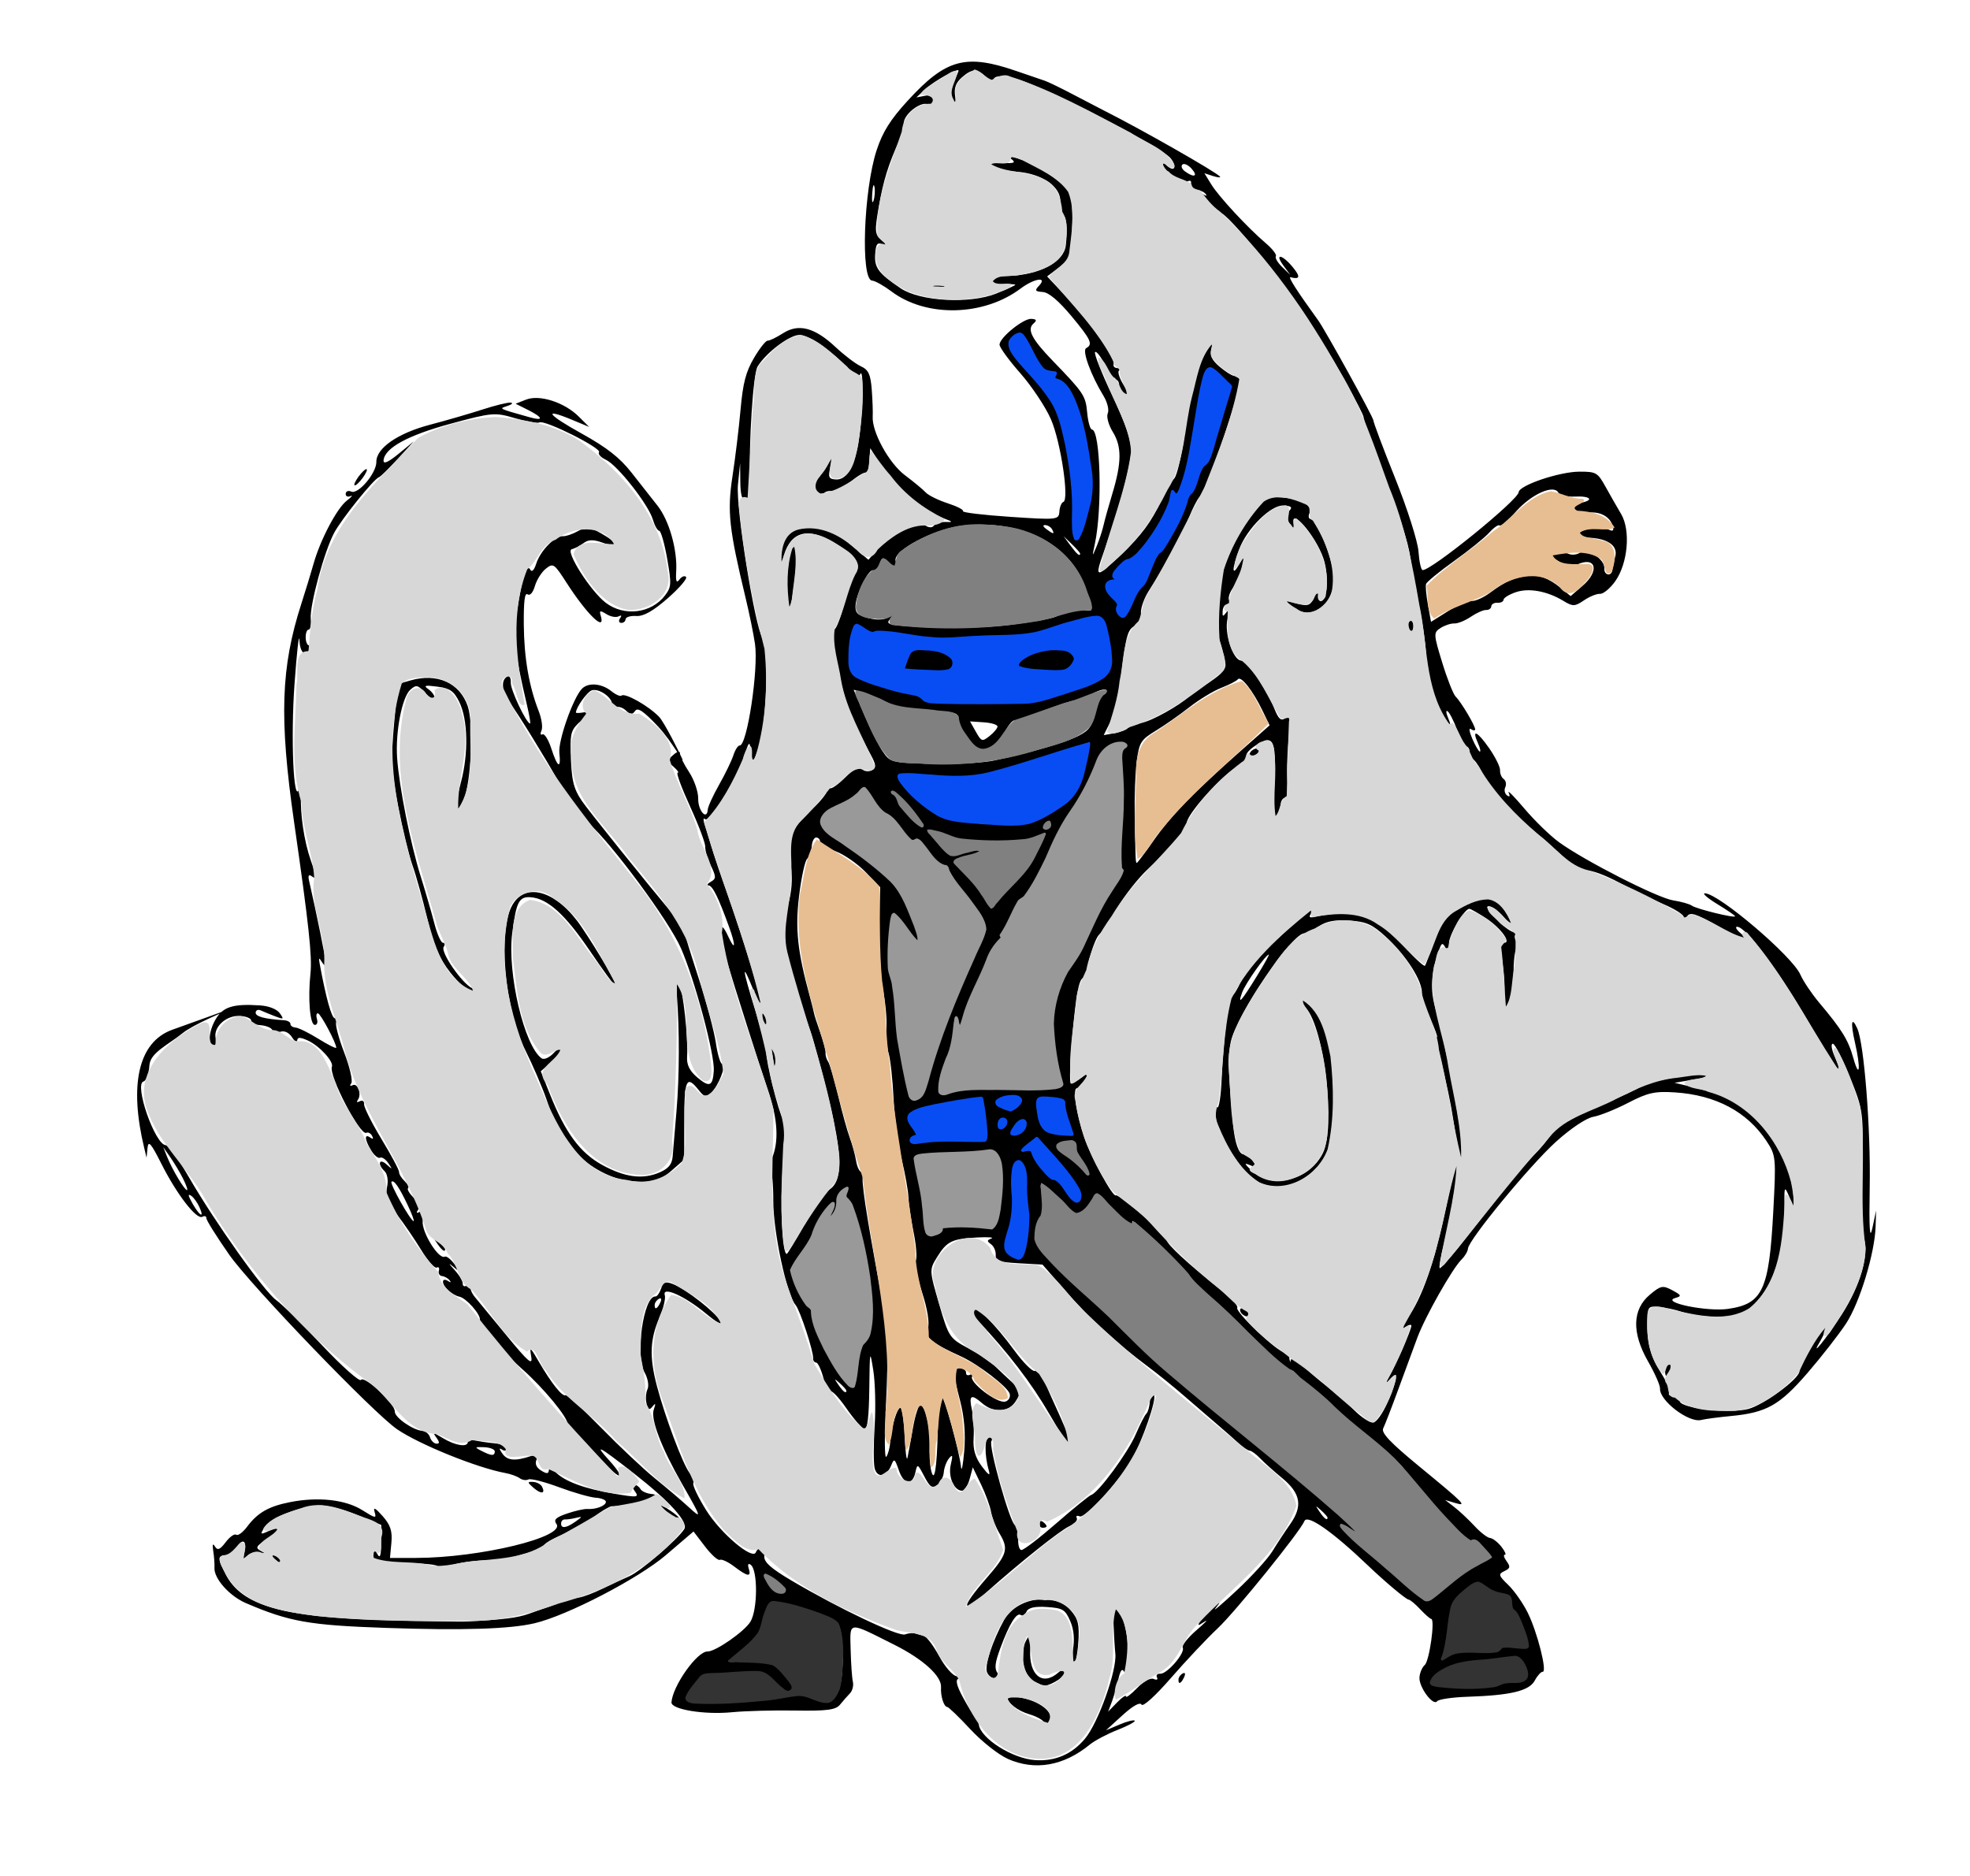
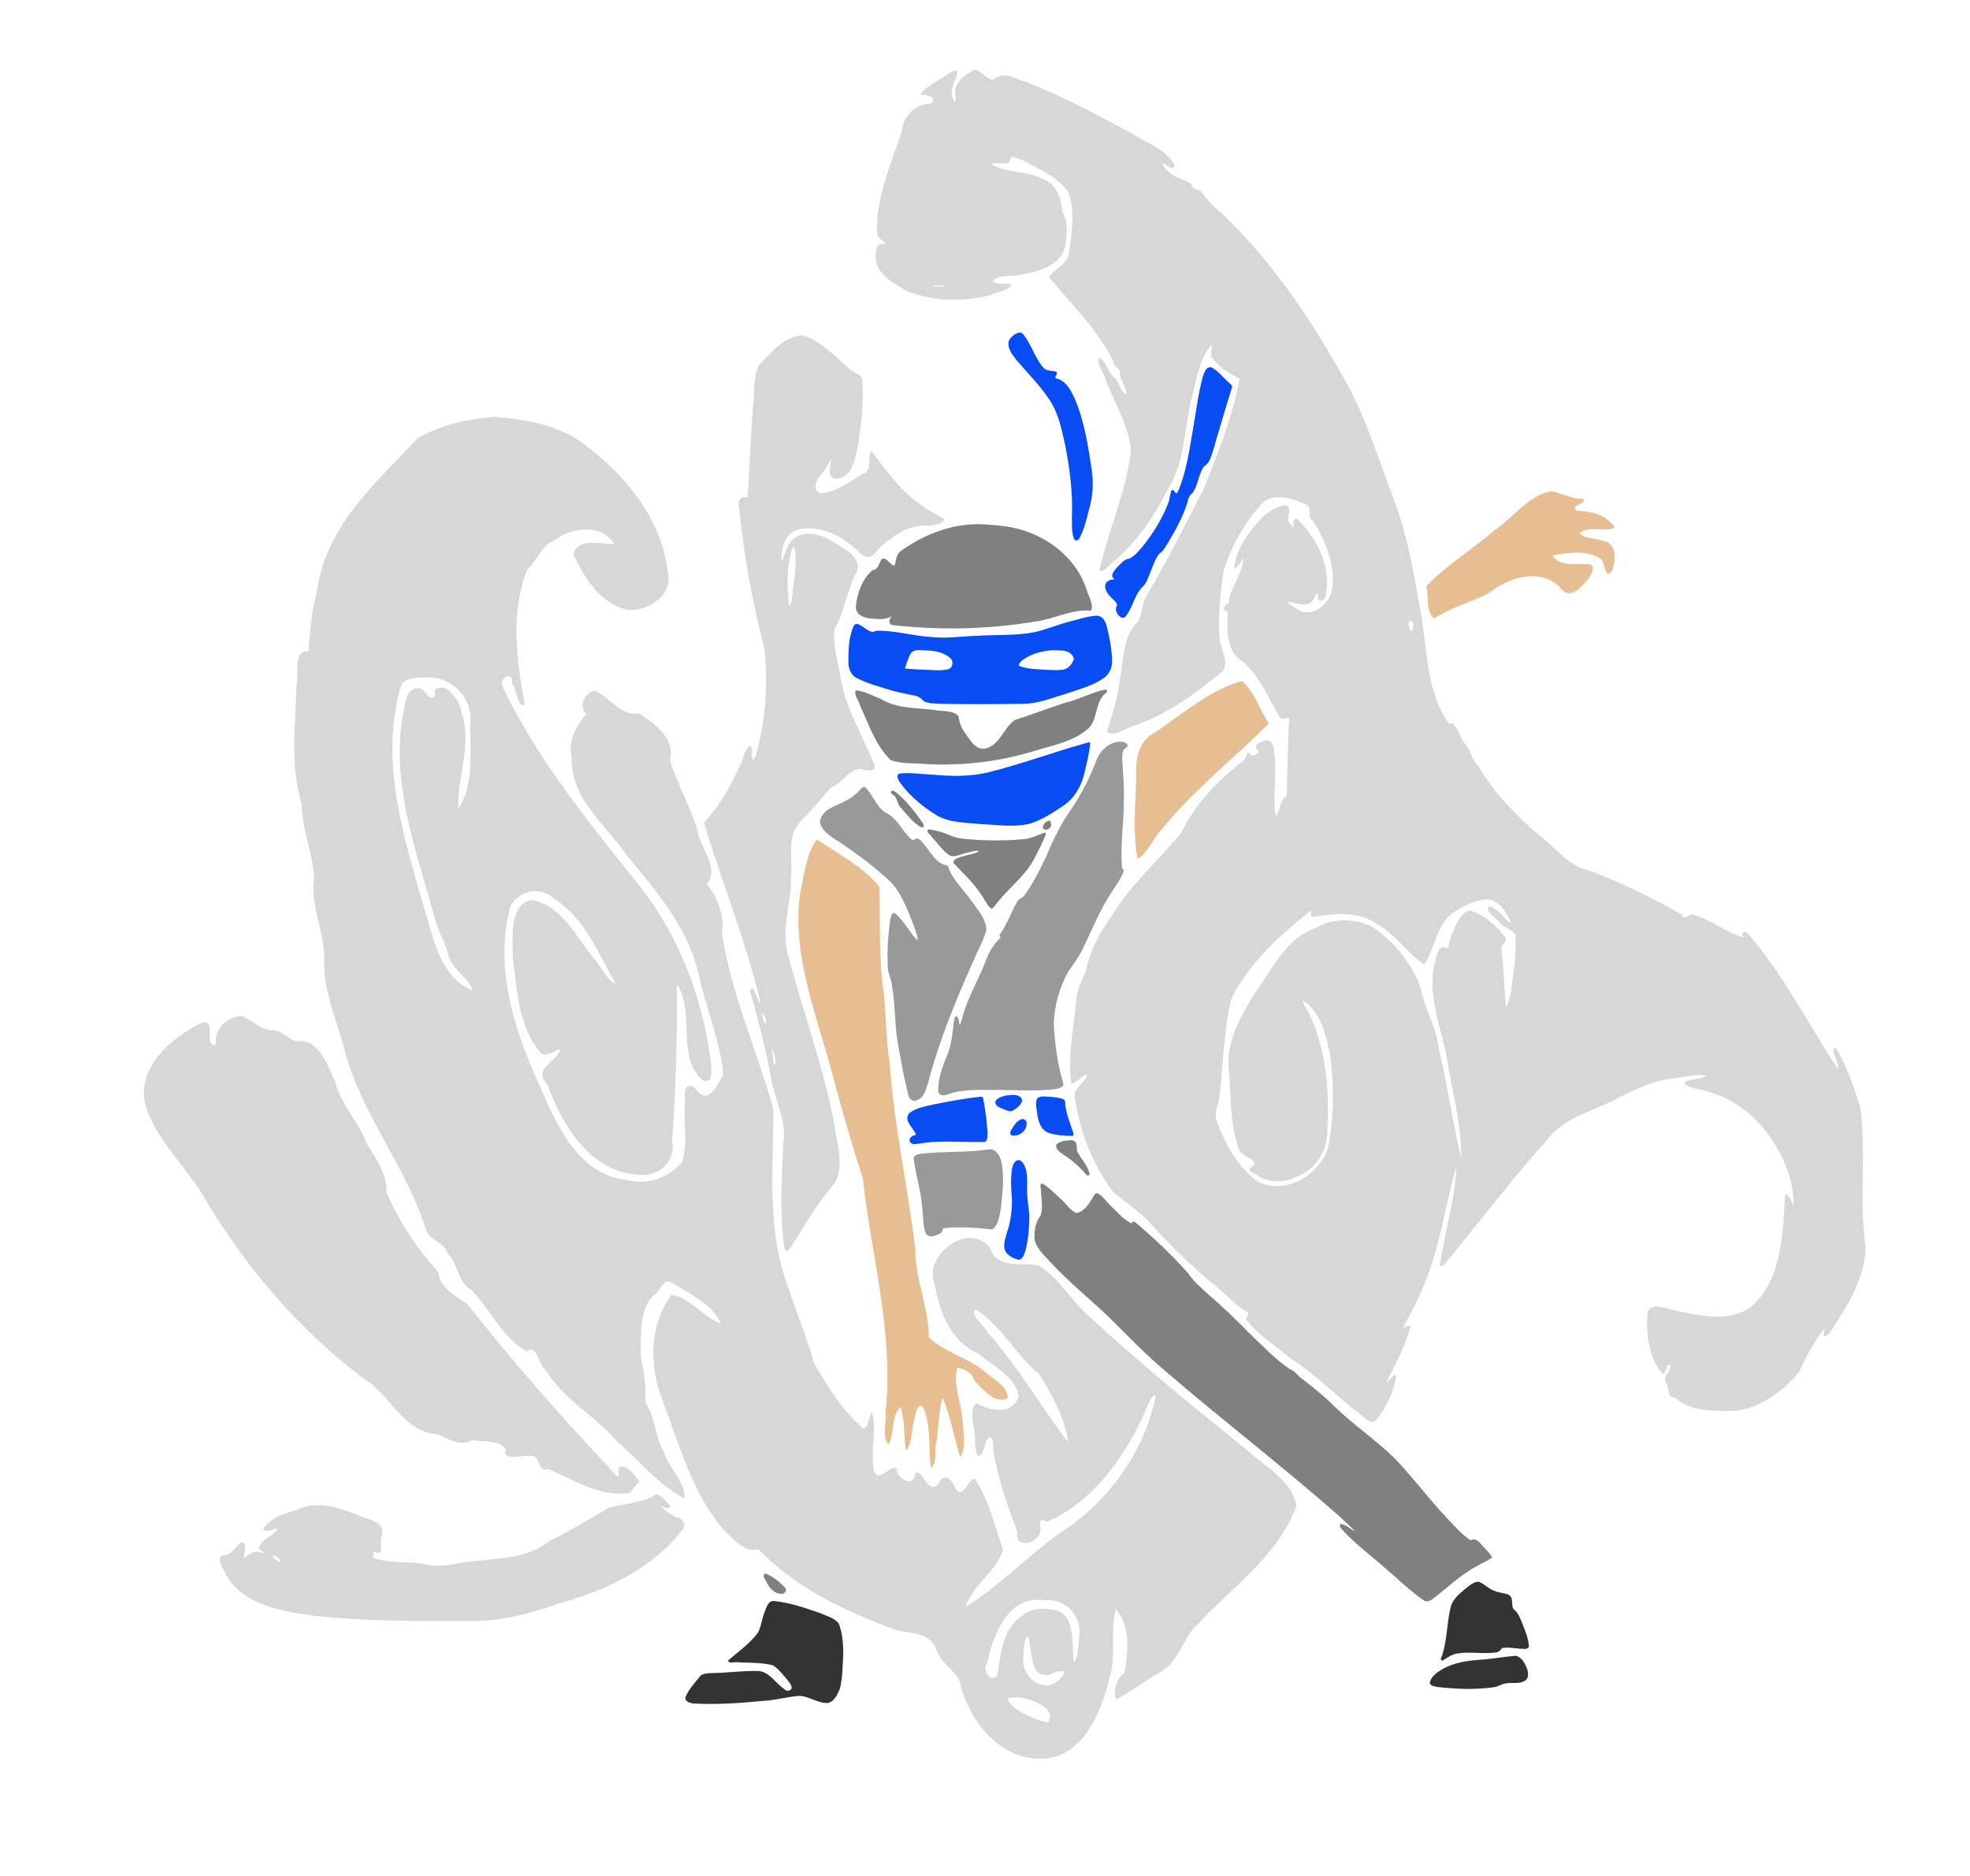
<svg xmlns="http://www.w3.org/2000/svg" height="200px" viewBox="0 0 75 70.8" width="210px">
-   <path d="m38.364 66.653c-.354-.157-.995-.664-1.424-1.127-.429-.463-.826-.845-.881-.848-.128-.009-.255-.418-.233-.751.028-.42-.681-1.065-1.771-1.612-1.804-.905-1.696-.917-1.67.188.013.524.051 1.072.085 1.218.034.145-.017.345-.114.443-.097.099-.266.291-.376.428-.159.199-.5.244-1.701.224-.826-.014-1.91.015-2.41.064-1.048.103-2.323-.105-2.305-.376.042-.627.979-1.949 1.373-1.936.298.009 1.407-.761 1.633-1.135.279-.462.285-1.971.008-2.169-.094-.067-.121-.011-.072.147.103.332-.04.312-.556-.08-.231-.176-.476-.29-.545-.253-.068.036-.322-.192-.563-.507l-.439-.573-1.051.899c-1.047.895-3.76 2.304-4.998 2.595-.943.222-2.728.278-5.65.178-2.927-.1-3.691-.235-5.343-.945-.626-.269-1.22-.937-1.196-1.345.008-.14-.012-.425-.046-.634-.041-.258-.02-.314.066-.175.098.158.191.121.407-.165.154-.204.335-.332.402-.284.067.048.254-.09.415-.306.4-.534.82-.775 1.632-.935 1.069-.211 2.109-.097 2.746.301.518.324.552.329.474.069-.059-.196.032-.148.305.16.3.34.376.572.335 1.018l-.054.578.995-.002c2.428-.004 5.702-.797 5.342-1.294-.116-.16-.024-.249.403-.395.304-.104.65-.182.769-.174.329.022.702-.119.712-.269.005-.074-.169-.146-.386-.16-.217-.015-.849-.195-1.404-.402-.555-.206-1.077-.339-1.162-.294-.084.045-.234.023-.332-.049-.099-.071-.346-.16-.551-.197-1.061-.193-3.267-1.085-4.113-1.664-.902-.617-5.569-5.469-6.389-6.642-.486-.695-.88-1.325-.875-1.399.005-.074-.064-.097-.153-.05-.222.118-.968-.849-1.559-2.019-.398-.789-.497-.902-.527-.601l-.037.37-.092-.382c-.558-2.322-.26-4.014 1.078-4.492 4.853-1.733 1.203-.525.377.139-.55.442-1.221.739-1.253 1.209-.021.319-.121.596-.225.623-.368.096.432 2.398.843 2.426.105.007.504.558.888 1.225.966 1.678 2.873 4.363 3.319 4.674.204.142.991.916 1.748 1.721.758.805 1.424 1.398 1.481 1.319.13-.182 1.305.916 1.286 1.201-.015.22.69.714 1.055.739.119.008.248.118.287.245.039.127.149.235.244.242.124.008.124-.056.001-.227-.153-.212-.127-.21.244.015.466.284.935.36.949.154.005-.075.125-.106.268-.069.142.037.477.087.744.112.267.024.481.115.475.203-.006.087-.091.102-.19.034-.112-.078-.105-.019.018.155.194.275.495.297 1.119.085.237-.081.274-.052.184.141-.072.157-.012.304.171.419.208.13.286.129.295-.001.008-.119.093-.098.259.066.359.355 1.091.625 2.215.816.91.155.974.147.8-.094-.111-.155-.123-.258-.03-.252.088.006.196.081.242.167.045.086.23.171.41.19.262.028.219.073-.212.231-.297.108-.675.204-.841.213-.166.009-.37.021-.453.026-.083.005-.391.188-.684.407-.293.219-.838.525-1.211.681-.373.156-.681.341-.686.411-.005.07-.267.192-.582.271-.315.079-.643.179-.729.223-.086.044-.46.073-.831.065-.372-.008-.971.069-1.333.172-.362.103-.618.132-.571.066.048-.067-.487-.126-1.188-.13-1.175-.008-1.273-.031-1.254-.29.018-.238.042-.245.157-.047.099.171.137.052.14-.442l.004-.676-.941-.387c-.517-.213-1.16-.374-1.429-.359-.754.043-1.857.482-2.071.825-.176.283-.166.297.119.168.558-.252.568-.13.021.245-.487.334-.51.379-.26.51.236.123.228.131-.058.057-.203-.053-.401.006-.508.151-.142.193-.158.161-.084-.17.106-.476-.078-.55-.337-.135-.099.159-.279.282-.399.274-.29-.019-.285.111.028.71.611 1.172 2.122 1.614 5.903 1.73 1.527.047 3.013.072 3.304.056 1.401-.076 1.891-.138 2.333-.294.264-.093.742-.262 1.062-.377.321-.115.703-.224.85-.242.147-.018.543-.167.881-.332.338-.164.802-.38 1.032-.479.416-.179 1.826-1.388 2.087-1.789.172-.264-.534-1.046-1.929-2.137-1.347-1.052-1.529-1.146-.911-.466.288.316.448.57.356.563-.092-.006-.516-.407-.942-.89-.426-.483-.83-.882-.898-.887-.068-.005-.118-.084-.112-.177.017-.251-.918-1.386-1.733-2.104-.796-.702-1.622-1.668-1.608-1.882.014-.216-.52-.817-.776-.873-.284-.061-.642-.391-.63-.579.005-.077.09-.086.189-.02.105.07.131.06.064-.024-.064-.08-.194-.153-.29-.163-.096-.01-.15-.103-.12-.207.03-.104-.008-.156-.083-.116-.075.04-.34-.26-.588-.667-.248-.407-.663-1.015-.923-1.352-.365-.472-.451-.71-.379-1.043.054-.249.014-.506-.095-.609-.283-.269-.206-.512.08-.255.225.202.23.197.062-.051-.103-.151-.244-.244-.314-.206-.07.037-.223-.09-.34-.283-.25-.413-.264-.65-.03-.483.103.074.129.05.069-.064-.053-.1-.152-.153-.219-.118-.237.126-1.443-2.19-1.312-2.518.077-.192-.473-.792-.91-.993-.294-.135-.402-.137-.411-.009-.006.096-.095.044-.196-.116-.111-.175-.283-.261-.432-.215-.136.042-.283.009-.326-.073-.043-.082-.243-.16-.444-.174-.201-.013-.361-.092-.355-.174.006-.082-.182-.162-.416-.178-.521-.035-1.02.408-.939.834.033.17.003.306-.065.301-.235-.016-.202-.54.062-.998.28-.485.666-.607 1.698-.538.339.023.636.141.749.297.168.233.15.245-.177.118-.201-.078-.447-.179-.548-.225-.1-.046-.187-.009-.193.083-.01.15.341.245 1.07.291.144.009.258.072.254.141-.005.068.083.13.194.138.111.007.504.201.873.43.369.229.673.381.676.338.011-.164-.594-1.303-.697-1.311-.059-.004-.075.095-.036.222.039.127.001.226-.085.22-.183-.012-.264-1.002-.162-1.965.068-.641-.066-1.877-.624-5.755-.57-3.964-.506-5.893.277-8.319.158-.489.366-1.171.463-1.515.259-.92.891-2.119 1.27-2.41.182-.14.244-.216.137-.17-.106.046-.188.006-.182-.09.006-.096.102-.133.212-.082.262.121.961-.706.955-1.13-.008-.523.814-1.093 2.044-1.416.616-.162 1.516-.423 2-.58.484-.157.966-.275 1.07-.262.104.013.051.069-.118.125-.336.111-.38.089.836.432.55.155.521.013-.057-.277l-.473-.237.399-.157c.515-.202 1.462.104 2.009.65l.39.389-.641-.267c-1.144-.476-.959-.209.362.523.947.525 1.448.917 1.886 1.476.328.419.777.99.998 1.269.44.556.759 1.678.71 2.498-.023.382.011.467.123.313.085-.116.199-.16.253-.098.054.062-.261.428-.701.813-.557.487-.921.692-1.196.673-.218-.015-.4.041-.406.123-.005.082-.081.145-.169.139-.087-.006-.105-.085-.04-.176.073-.102.05-.129-.058-.072-.097.051-.306.012-.465-.087-.236-.147-.275-.138-.216.054.205.665-.519-.033-1.307-1.259-.462-.718-.501-.745-.779-.525-.161.127-.349.424-.418.66-.074.254-.188.383-.279.318-.109-.078-.151.266-.144 1.154.011 1.269.198 2.349.572 3.305.11.282.156.61.101.729-.055.119-.038.183.038.143.076-.04.227.203.337.541.236.728.375.804.306.167-.05-.466.518-2.083.857-2.441.239-.252.752-.211 1.126.091.164.132.336.207.382.167.133-.116 1.024.386 1.429.805.203.21.798 1.401.889 1.614.119.278-.396-.679-.926-1.243-.551-.586-.772-.736-.873-.594-.11.154-.177.151-.352-.016-.119-.113-.29-.167-.379-.12-.089.047-.157-.002-.149-.111.018-.262-.493-.62-.765-.537-.176.054-.595.635-.609.844-.002.03.14.026.316-.007.287-.055.275-.023-.108.313-.381.333-.425.459-.408 1.159.027 1.107.098 1.418.43 1.907.241.355 2.335 2.961 3.569 4.442.172.207.311.413.308.459-.003.046.244.854.55 1.796.306.942.608 2.072.671 2.511.064.438.173.801.242.805.18.012-.145.849-.423 1.093-.203.178-.263.164-.478-.107-.457-.578-.543-.393-.545 1.161l-.002 1.492-.491.43c-.469.41-.843.487-1.741.358-.649-.093-1.545-.611-1.911-1.105-.727-.983-.804-1.12-1.095-1.964-.16-.466-.525-1.313-.81-1.884-.798-1.598-1.056-4.595-.478-5.553.525-.87 1.704-.488 2.609.848.669.986 1.404 2.262 1.299 2.255-.039-.003-.475-.601-.969-1.329-.948-1.398-1.616-2.001-2.261-2.045-.441-.03-.545.177-.7 1.381-.193 1.506.46 4.28 1.119 4.752.092.066.296-.024.463-.203.164-.177.293-.243.286-.148-.006.095-.184.324-.395.509l-.384.336.358.896c.581 1.453 1.141 2.208 1.976 2.668.869.478 1.549.566 2.197.284.333-.145.466-.309.49-.606.018-.224.085-1.013.148-1.753.11-1.292.115-3.082.013-4.359-.031-.389-.001-.548.085-.445.144.171.35 2.056.303 2.765-.02.3.095.535.382.778.47.399.595.35.635-.247.041-.609-.729-3.481-1.253-4.672-.452-1.028-2.634-3.984-3.502-4.744-.26-.227-.741-.881-1.068-1.452-.697-1.213-1.55-2.598-1.947-3.158-.302-.427-.343-.852-.094-.983.086-.045.146.058.135.229-.018.263.589 1.548.735 1.558.026.002-.029-.323-.123-.722-.469-1.993-.528-2.565-.369-3.595.197-1.279.364-1.796.497-1.544.061.114.148.026.232-.235.155-.483.714-1.056 1.012-1.036.112.007.369-.079.571-.193.333-.188.416-.179.891.088.648.364.673.576.041.348-.342-.123-.535-.119-.715.018-.136.103-.339.209-.452.235-.26.061.718 1.599 1.296 2.038.704.535 1.737.406 2.257-.282.242-.321.249-.435.08-1.4-.101-.578-.238-1.054-.303-1.059-.065-.004-.174-.198-.242-.43-.166-.567-1.349-2.073-1.787-2.274-.193-.089-.311-.218-.261-.288.108-.152-2.064-1.24-2.264-1.134-.076.04-.498-.033-.938-.162-.765-.226-.869-.217-2.455.213-1.633.442-2.515.927-2.547 1.4-.01.149.184.062.569-.253l.585-.479-.608.664c-.334.365-.659.682-.721.703-.198.068-1.419 1.584-1.706 2.118-.372.693-.932 2.749-.891 3.272.018.232-.018.419-.081.414-.063-.004-.113.128-.112.293.001.165.059.305.129.309.07.005.081.073.024.152-.198.277-.365.121-.393-.365-.015-.27-.099.486-.185 1.679-.149 2.059-.035 4.639.177 3.996.059-.18.087-.09.07.23-.037.72.12 1.772.371 2.486.249.708.252.764.035.608-.112-.08-.144-.024-.099.172.272 1.179.654 3.063.645 3.186-.006.082-.074.044-.153-.085-.116-.191-.132-.178-.086.069.241 1.306.451 2.06.576 2.068.081.005.106.069.054.141-.052.072.082.59.297 1.15.215.56.339 1.092.274 1.182-.067.094-.048.127.047.077.196-.104.359.336.205.553-.064.09-.035.114.071.057.103-.055.174-.006.166.115-.008.115.291.712.663 1.326.372.614.673 1.177.668 1.253-.005.075.088.229.206.341.118.113.179.236.135.275-.044.039.051.201.212.361.17.169.241.362.169.463-.076.106-.058.139.046.084.108-.057.155.065.129.338-.041.429.613 1.482.844 1.36.062-.033.23.099.373.292.257.349.257.35-.032.107-.215-.18-.207-.152.03.108.177.194.317.427.311.518-.006.091.059.129.145.083.086-.045.151-.016.146.065-.005.081.069.243.166.358.097.116.637.771 1.2 1.457.851 1.037 1.011 1.174.95.815-.066-.389-.038-.37.29.195.473.814.893 1.343 1.016 1.278.054-.029.666.53 1.361 1.242.694.711 1.616 1.579 2.047 1.927.431.349 1.004.835 1.272 1.082.521.478.512.446-.245-.879-.79-1.384-1.202-2.466-1.075-2.825.082-.231.07-.266-.043-.124-.126.159-.171.138-.232-.107-.041-.167-.025-.413.037-.545s.014-.413-.105-.624c-.37-.656-.048-2.939.41-2.908.059.004.154-.131.211-.3.082-.245.172-.28.443-.175.501.195 1.63 1.075 1.811 1.413.098.183-.109.073-.55-.29-.815-.673-1.673-1.054-1.562-.695.037.121-.053.501-.202.844-.367.847-.391 1.498-.097 2.618.309 1.175.98 2.962 1.242 3.306.108.142.172.323.143.402-.029.08.19.536.488 1.014.547.878 1.767 1.913 1.893 1.606.111-.272.342-.162.321.154-.015.219.256.46 1.029.917 1.815 1.072 4.078 2.147 4.329 2.055.131-.048.303-.065.384-.038.081.027.23.069.333.093.102.024.365.372.584.775.219.403.517.745.663.761.148.017.182.057.077.091-.131.043-.082.258.163.713.192.358.399.689.46.735.061.046.126.184.145.307.083.534 1.284 1.291 2.139 1.348.77.052 1.4-.217 1.901-.812.503-.597 1.22-2.601 1.158-3.236-.026-.267-.057-.777-.068-1.134-.027-.845.242-.75.449.159.175.768.144 2.005-.041 1.664-.082-.15-.148-.067-.227.285-.061.274-.174.663-.25.864l-.139.367.343-.353c.188-.194.341-.297.339-.229-.002.068.188-.075.422-.318.247-.256.513-.402.632-.347.114.053.17.027.125-.058-.045-.085.011-.148.124-.14.259.017.961-.796.856-.993-.043-.081.194-.381.526-.667.332-.286.469-.431.303-.323-.28.183-.288.176-.114-.104.103-.165.315-.388.471-.495.263-.18.268-.173.06.091-.124.157.244-.153.818-.69.573-.536 1.182-1.206 1.353-1.488.171-.282.473-.743.672-1.024.488-.691.404-1.176-.306-1.759-.315-.259-.692-.596-.838-.751-.146-.154-.323-.285-.392-.289-.07-.005-.264-.136-.433-.292-.168-.156-.545-.487-.838-.736-.293-.249-.852-.731-1.242-1.071-.391-.34-1-.834-1.355-1.097-1.158-.86-2.272-1.882-3.156-2.896l-.868-.995-.899-.05c-.767-.043-.896-.09-.882-.318.009-.147-.071-.33-.178-.407-.163-.117-.161-.152.016-.218.116-.043-.129-.061-.544-.039-.96.05-1.151.143-1.523.743-.301.486-.301.499.072 1.784.368 1.266.392 1.304 1.102 1.687.399.216.867.529 1.039.697.172.168.471.449.664.625.324.295.333.348.116.696-.268.43-.836.463-1.283.076-.416-.361-.508-.304-.39.241.059.272.089.765.067 1.094-.028.428.063.736.316 1.075.246.328.328.38.266.168-.174-.596-.167-1.289.014-1.277.096.006.133.07.082.141-.123.172.707 3.127.9 3.206.083.034.137.258.121.498-.016.24.038.441.121.447.083.005.683-.454 1.334-1.022.651-.567 1.247-1.052 1.325-1.076.276-.087 1.393-1.607 1.691-2.301.166-.387.349-.745.408-.796.058-.051.117-.254.13-.451.013-.197.082-.316.154-.265.139.1-.443 1.789-.864 2.507-.475.809-1.764 2.207-1.957 2.123-.105-.046-.155-.017-.113.063.043.08-.078.216-.267.302-.357.161-1.855 1.354-3.183 2.534-.965.857-.969.58-.008-.522.817-.937.875-1.132.514-1.731-.138-.229-.282-.596-.319-.815-.038-.22-.21-.692-.382-1.049l-.314-.65-.122.452c-.067.248-.201.446-.297.44-.308-.021-.527-.547-.417-1.005.082-.342.066-.395-.069-.23-.096.118-.186.357-.199.532-.013.175-.127.393-.254.485-.19.137-.277.078-.491-.334-.247-.475-.264-.483-.333-.16-.113.526-.44.494-.631-.061-.156-.453-.184-.472-.291-.197-.173.439-.537.502-.633.11-.044-.18-.044-.904.001-1.608.045-.704.021-1.656-.052-2.116-.129-.806-.134-.781-.152.704-.013 1.036-.07 1.536-.177 1.529-.087-.006-.405-.367-.706-.802-.301-.435-.579-.715-.617-.622-.038.093-.142-.116-.232-.464-.09-.348-.219-.636-.289-.641-.069-.005-.121-.073-.116-.152.018-.269-.499-1.842-.671-2.043-.339-.395-.851-2.794-.847-3.965.002-.641-.053-1.169-.122-1.173-.07-.005-.049-.177.045-.383.305-.664.259-1.544-.141-2.706-.302-.878-1.288-3.974-1.554-4.885-.329-1.122-.297-1.689.052-.928.276.603.301.374.038-.351-.406-1.12-.627-1.568-.777-1.58-.084-.007-.047-.071.081-.142.206-.114.206-.187.003-.611-.127-.265-.224-.588-.215-.719.009-.131-.25-.819-.575-1.53-.325-.711-.54-1.291-.477-1.289.062.001-.006-.101-.153-.228-.245-.213-.246-.249-.007-.457.148-.13.254-.154.248-.056-.006.094.149.413.346.71.196.297.354.754.349 1.017-.008.457.335.847.364.415.008-.115.203-.541.433-.947.23-.406.474-.91.542-1.119.068-.21.176-.378.24-.374.282.019.724-2.912.583-3.87-.055-.376-.216-1.165-.358-1.753-.63-2.617-.703-3.291-.5-4.619.107-.696.246-1.844.309-2.551.09-1.007.2-1.432.508-1.958.216-.369.452-.668.523-.663.071.005.334-.122.584-.282.595-.382 1.207-.22 2.007.53.331.31.762.638.96.728.288.132.369.307.413.894.03.401.046.856.036 1.012-.039.586.617 1.783 1.227 2.241.333.25.69.545.792.656.102.111.478.296.835.412.357.116.62.251.584.301-.036.05.77.147 1.791.215 1.804.121 1.857.115 1.878-.2.012-.178.08-.343.15-.366.233-.075-.097-2.281-.469-3.143-.201-.465-.727-1.257-1.169-1.76-.442-.502-.798-.994-.791-1.092.018-.276.913-.997 1.211-.977.201.013.221.057.082.179-.256.223-.064.594.735 1.42 1.18 1.221 1.25 1.327 1.309 1.97.032.35.114.64.182.645.323.022.401 2.983.114 4.336-.113.53-.11.534.064.111.1-.241.219-.605.265-.809.046-.204.194-.735.329-1.181.361-1.192.367-1.805.025-2.36-.165-.268-.253-.589-.195-.714.058-.125-.015-.423-.161-.663-.482-.791-.825-1.731-.663-1.817.271-.144.189-.324-.566-1.23-.481-.577-.859-.895-1.085-.91-.291-.019-.314-.057-.145-.235.346-.364-.178-.286-.698.104-1.41 1.059-3.589 1.108-4.914.112-.294-.221-.627-.408-.741-.415-.443-.03-.323-3.452.174-4.965.227-.691.52-1.16 1.171-1.872 1.469-1.608 2.216-1.811 4.17-1.135.461.16.938.323 1.059.362.121.039.613.278 1.092.53.479.252 1.002.524 1.162.605 1.371.687 4.272 2.339 4.417 2.515.038.047-.08.037-.262-.021l-.331-.106.26.421c.29.472 1.385 1.653 2.08 2.245.251.214.422.436.381.494-.041.058.066.242.239.41l.314.304-.263-.356c-.359-.487-.049-.433.357.062.298.363.273.473-.088.379-.111-.029.237.514 1.05 1.639.276.381 2.112 3.709 2.105 3.815-.004.064.369 1.057.83 2.206.461 1.149.86 2.403.886 2.786.027.383.097.701.157.705.325.022 3.636-2.665 3.657-2.967.018-.261 1.548-.778 2.309-.781.638-.002.698.032.999.576.176.318.443.785.593 1.039.369.623.256 1.884-.228 2.562-.193.27-.452.483-.576.475-.124-.008-.399.103-.611.248-.346.236-.425.239-.777.024-.615-.375-1.315-.505-1.816-.335-.252.085-.463.214-.468.287-.005.072-.11.125-.233.116-.123-.008-.229.052-.235.135-.005.082-.094.146-.197.14-.103-.005-.364.111-.581.258-.217.147-.499.262-.627.255-.128-.007-.363.07-.522.17-.277.176-.275.228.059 1.319.191.625.422 1.209.513 1.298.207.202.749 1.115.741 1.247-.004.054-.076.048-.162-.013-.085-.061-.061.106.054.371.115.265.244.484.286.487.042.003.01-.14-.07-.318-.253-.56-.031-.464.421.183.239.342.428.723.419.846-.008.123.054.274.138.334.084.06.112.199.061.309-.051.11-.021.251.067.313.103.074.124.037.061-.104-.054-.12.217.155.603.611.386.456.976 1.029 1.312 1.274.969.706 3.757 2.127 4.353 2.218.298.046.616.135.706.2.177.126 1.642.486 1.647.404.002-.027-.305-.238-.683-.467-.377-.23-.585-.413-.461-.407.543.025 3.326 2.399 3.629 3.095.108.248.431.729.717 1.069.864 1.026 1.106 1.419 1.298 2.103.237.845.29.404.068-.564-.18-.783-.139-1.049.085-.554.258.572.511 3.785.472 6.011-.028 1.626 0 2.067.102 1.585l.141-.667-.018.6c-.03 1.022-.603 2.907-1.126 3.704-.271.413-.93 1.258-1.464 1.877-1.065 1.235-1.564 1.515-2.924 1.644-.464.044-.972.111-1.129.15-.474.116-1.595-.742-1.565-1.198.008-.116-.198-.581-.457-1.035-.625-1.094-.6-1.976.073-2.54.412-.345.491-.36.852-.166.349.188.363.224.115.294-.581.163 1.206.532 2.01.415 1.315-.191 1.559-.714 1.717-3.679.112-2.093.105-2.166-.26-2.717-.735-1.11-1.924-1.743-3.47-1.846-.772-.052-1.044.008-1.788.394-.482.25-1.082.491-1.333.535-.266.047-.857.441-1.416.946-.988.891-3.332 3.737-3.355 4.072-.007.104-.115.288-.24.41-.352.344-1.382 2.165-1.687 2.981-.15.403-.479 1.295-.73 1.981s-.508 1.349-.57 1.473c-.083.167.271.542 1.352 1.431 1.765 1.452 1.861 1.55 1.376 1.406l-.368-.11.356.276c.196.152.539.475.764.717.224.242.488.446.587.453.098.007.292.155.43.329.138.175.198.314.134.31-.064-.004-.034.106.066.244.154.213.141.272-.084.379-.238.113-.222.169.147.524.227.219.561.694.741 1.056.365.733.754 2.265.571 2.253-.065-.004-.201.146-.302.335-.212.393-.916.562-2.559.616-.58.019-1.101.096-1.157.17-.15.2-.698-.538-.673-.907.012-.174.102-.387.202-.474.177-.155.399-1.743.245-1.753-.043-.003-.231-.168-.417-.366-.186-.199-.384-.364-.44-.368-.101-.007-.895-.673-1.558-1.307-1.339-1.28-2.301-1.953-2.411-1.686-.166.406-2.628 3.452-3.301 4.084-.411.386-1.211 1.236-1.779 1.889-.599.689-1.07 1.115-1.123 1.016-.056-.106-.331.048-.722.404l-.632.575.517-.219c.284-.121.545-.187.579-.148.034.039-.26.197-.653.351-.393.154-.87.406-1.058.56-.998.816-2.086 1.004-3.128.542zm-8.406-2.365c.39-.1.663-.089.944.04.609.279.771.243 1.004-.228.251-.506.232-2.339-.026-2.63-.167-.188-1.086-.523-2.024-.736-.492-.112-.551-.088-.686.285-.081.224-.168.532-.194.686-.026.153-.318.496-.65.761l-.603.483.833.003c.458.002.903.075.99.164.549.565.702.782.624.89-.139.195-.271.137-.685-.302-.346-.367-.463-.404-1.103-.348-.393.035-.885.065-1.091.067-.207.002-.421.009-.475.016-.054.007-.252.222-.439.479-.301.412-.314.477-.107.566.302.13 2.977-.011 3.688-.194zm27.141-.475c.083-.067.334-.109.558-.094.489.033.627-.218.372-.675-.158-.284-.264-.322-.674-.245-.268.051-.84.113-1.271.139-.777.047-1.58.463-1.605.831-.014.207 2.367.247 2.62.043zm-.837-1.239c.522.035.853-.007.86-.109.007-.102.213-.129.531-.07.286.053.523.044.528-.02.018-.265-.403-1.353-.527-1.361-.073-.005-.124-.144-.113-.308.014-.212-.08-.306-.321-.322-.187-.013-.483-.138-.657-.278-.297-.239-.347-.23-.811.149-.445.363-.505.503-.594 1.372-.055.532-.162 1.059-.238 1.171-.084.123-.013.107.178-.038.222-.169.571-.225 1.166-.185zm-26.352-2.334c.004-.065-.196-.257-.445-.427-.44-.301-.468-.217-.108.32.146.217.54.293.552.107zm25.092-.082c.282-.271.799-.648 1.148-.837l.635-.344-.318-.387c-.206-.251-.358-.332-.431-.229-.098.137-1.29-1.134-2.641-2.814-.181-.225-.755-.742-1.276-1.148-.521-.406-1.178-.973-1.461-1.26-.283-.287-.7-.64-.928-.786-.251-.16-.607-.523-.608-.732-.003-.344.19-.223.498.086.17.171.567.509.881.752.314.243.794.661 1.065.93.271.269.593.477.714.463.121-.014.364-.354.539-.755.405-.928.441-1.262.096-.886-.237.258-.239.253-.038-.087.247-.417.835-1.76.855-1.953.008-.072-.107-.045-.256.058-.194.136-.163.038.114-.355.554-.784 1.024-2.124 1.428-4.071.195-.938.393-1.736.44-1.775.118-.095-.215 1.968-.487 3.016-.122.47-.194.886-.16.925.034.039.521-.523 1.083-1.247 1.51-1.948 2.077-2.64 2.532-3.086.225-.221.513-.571.639-.778.155-.252.739-.594 1.769-1.033.846-.361 1.578-.705 1.626-.766.132-.168 1.878-.497 2.374-.447.339.034.266.073-.322.173l-.76.129.666.157c1.241.293 1.794.575 2.455 1.255.759.781 1.328 1.915 1.396 2.786l.048.605-.198-.464c-.191-.447-.197-.426-.18.589.028 1.643-.586 3.206-1.486 3.787-.404.261-1.689.259-2.457-.004-.202-.069-.569-.148-.815-.174-.419-.046-.449-.015-.465.476-.028.861.106 1.384.525 2.041.218.342.357.677.309.744-.048.067.012.129.134.137.121.008.242.097.268.197.07.267 1.895.47 2.6.289.588-.151 1.931-1.135 1.954-1.433.019-.244 1.013-1.92 1.006-1.697-.003.109-.091.339-.196.513-.464.772.205-.05.806-.989.698-1.091 1.036-2.252.842-2.888-.063-.206-.093-1.383-.067-2.615.047-2.211.041-2.258-.462-3.515-.28-.701-.576-1.279-.656-1.284-.081-.005-.053.206.062.469.441 1.014.054.498-1.037-1.38-1.106-1.905-2.319-3.52-2.662-3.543-.093-.006-.046.096.106.228.445.386.087.27-.925-.299-.761-.428-.972-.493-1.087-.336-.078.107-.139.124-.134.037.005-.087-.337-.305-.759-.485-.422-.18-1.189-.553-1.704-.83-.515-.277-1.062-.479-1.215-.45-.169.032-.512-.164-.875-.501-.328-.305-.884-.793-1.234-1.085-.793-.66-1.612-1.602-1.915-2.204-.127-.252-.283-.461-.348-.465-.065-.004-.111-.109-.102-.232.008-.123-.042-.228-.112-.233-.07-.005-.232-.289-.36-.633-.128-.343-.292-.667-.366-.719-.073-.052-.061.07.026.272.089.206.093.297.009.207-.369-.394-.836-1.75-.845-2.452-.005-.419-.118-1.277-.251-1.906-.133-.629-.289-1.485-.345-1.902-.094-.69-.407-1.64-1.418-4.304-.193-.509-.364-1.015-.378-1.124-.024-.176-1.21-2.323-1.397-2.528-.04-.044-.295-.467-.567-.94-.624-1.086-2.924-3.962-3.414-4.269-.203-.127-.5-.377-.66-.555-.16-.178-.193-.263-.074-.188.126.079.169.076.103-.007-.063-.078-.227-.151-.365-.161-.138-.01-.227-.107-.197-.214.03-.107-.017-.157-.105-.111-.183.097-1.027-.438-1.013-.642.005-.075.094-.055.199.044.293.278.411.05.144-.278-.312-.383-3.75-2.188-5.529-2.903-.645-.259-1.198-.293-1.213-.074-.007.103-.115.066-.269-.093-.337-.348-.539-.35-.93-.008-.23.201-.305.399-.263.697.052.363.039.379-.098.125-.117-.216-.108-.381.034-.644.105-.195.193-.388.196-.43.009-.133-.934.391-1.276.71l-.329.307.322-.062c.233-.045.317.008.305.189-.009.138-.08.206-.156.151-.245-.175-.928.324-.953.695-.013.192-.093.501-.177.685-.401.875-.599 1.513-.768 2.482-.169.963-.159 1.075.109 1.306.224.193.233.228.038.147-.209-.087-.262-.017-.289.38-.034.511.128.727.974 1.296.735.495 2.626.6 3.624.202.404-.161.735-.313.737-.338.002-.025-.201-.029-.45-.009-.272.022-.449-.031-.442-.131.006-.092.096-.171.2-.176.104-.005.29-.013.415-.018 1.216-.045 2.126-.528 2.2-1.168.072-.625.03-1.094-.104-1.154-.073-.032-.119-.25-.104-.483.039-.589-.688-1.097-1.669-1.166-.402-.028-.827-.123-.945-.211-.159-.118-.058-.151.384-.125.454.027.547-.005.385-.131-.157-.122-.096-.133.228-.038.67.195 1.815.954 1.98 1.313.08.175.117.812.082 1.416-.059 1.022-.094 1.121-.506 1.43l-.442.332.78.83c.852.906 1.826 2.305 1.752 2.515-.026.073.032.138.128.144.096.006.129.052.073.101-.056.049.022.29.174.537.213.346.224.424.048.342-.125-.058-.222-.199-.214-.314.008-.115-.047-.213-.121-.218-.074-.005-.263-.263-.419-.573-.156-.31-.325-.528-.376-.483-.051.044.245.792.656 1.66.525 1.109.74 1.747.719 2.14-.031.587-.484 2.244-1.039 3.802-.364 1.021-.311 1.031.645.124.775-.735 1.163-1.259 1.554-2.098.155-.332.371-.699.48-.816.109-.117.292-.916.407-1.777.205-1.534.568-2.822.916-3.246.142-.174.158-.154.084.103-.065.225.026.416.313.66.222.188.47.347.551.353.081.005.177.066.213.134.121.229-1.208 4.131-1.527 4.483-.085.094-.256.426-.38.737-.229.577-.97 1.934-1.554 2.847-.177.278-.309.659-.292.849.017.199-.071.392-.209.458-.297.141-.357.351-.543 1.9-.082.68-.265 1.47-.407 1.755l-.258.518.416-.075c.229-.041.455-.13.502-.196.047-.066.291-.157.541-.202.367-.066 1.412-.647 1.794-.998.044-.041.387-.281.762-.535.537-.364.666-.529.609-.782-.04-.177-.089-.39-.108-.474-.019-.084-.079-.277-.133-.43-.054-.152-.069-.762-.034-1.355.071-1.194.466-2.203 1.32-3.369.456-.623.539-.671 1.105-.633.746.05 1.196.304 1.059.599-.055.119-.029.221.058.227.222.015.812 1.475.863 2.138.083 1.076-.82 1.794-1.533 1.219l-.339-.274.478.129c.41.111.502.08.644-.217.128-.266.164-.283.157-.074-.005.149.061.234.147.189.223-.118.255-1.036.056-1.617-.306-.893-1.306-2.027-1.123-1.273.056.231.036.227-.15-.035-.16-.226-.169-.351-.036-.491.141-.148.098-.194-.202-.214-.48-.032-1.398.871-1.696 1.669-.287.768-.281 1.083.011.548l.237-.435-.123.518c-.068.285-.229.66-.359.834-.13.174-.197.389-.149.479.047.089.015.158-.072.152-.087-.006-.165.107-.174.251-.013.224.008.231.147.047.116-.154.128-.084.041.248-.138.526.2 1.572.515 1.593.242.016.94 1.014 1.243 1.776.183.46.269.54.448.411.186-.135.204.003.114.875-.059.569-.074 1.291-.034 1.604.048.37.018.565-.086.558-.087-.006-.168.107-.179.251-.011.144-.085.351-.165.46-.092.125-.124-.209-.088-.908.104-1.996.017-2.237-.658-1.822-.254.156-.429.345-.389.42.04.075-.146.276-.412.446-.613.392-1.812 1.74-1.861 2.092-.042.3-.524.877-1.49 1.785-.361.339-.878.994-1.15 1.455-.272.461-.584.923-.694 1.028-.184.174-.5 1.211-.441 1.448.014.055-.069.15-.183.21-.152.08-.257.637-.388 2.058-.099 1.071-.13 1.951-.068 1.956.062.004.253-.101.425-.235.303-.234.307-.232.122.07-.105.172-.256.331-.334.353-.146.042.009 1.024.294 1.868.25.739 1.083 2.267 1.202 2.204.131-.069 1.949 1.523 1.937 1.697-.01.148.841.936 1.95 1.807.454.356.786.703.738.77-.103.144 1.522 1.687 1.797 1.705.104.007.186.08.181.162-.004.082.04.238.099.345.249.458-.273.106-1.23-.828-.565-.551-1.058-1.042-1.096-1.09-.038-.048-.405-.377-.815-.731-.41-.353-.743-.69-.739-.748.004-.058-.512-.597-1.146-1.197-.634-.6-1.106-1.004-1.049-.896.175.33-.427-.107-.914-.663-.389-.445-.444-.467-.554-.227-.149.327-.467.619-.659.607-.078-.005-.222-.119-.319-.254-.097-.134-.366-.399-.597-.589l-.421-.344.062.612c.034.337.002.644-.071.683-.073.039-.164.287-.202.551-.06.417.038.59.733 1.298.441.45 1.064 1.032 1.383 1.293.32.262.964.881 1.431 1.376.467.495 1.665 1.564 2.662 2.375 3.724 3.03 5.313 4.36 5.791 4.847.417.425.43.458.085.216-.819-.575-.548-.118.383.647.527.433 1.253 1.058 1.615 1.389.361.331.73.61.82.619.089.009.393-.206.675-.477zm8.393-8.307c.008-.123.08-.22.16-.215.08.005.099.108.044.228-.056.12-.128.217-.16.215-.032-.002-.052-.105-.044-.228zm-16.163-2.21c-.045-.086-.015-.151.067-.146.082.005.187.08.232.166.045.086.015.151-.067.146-.082-.005-.187-.08-.232-.166zm.446-5.095c-.531-.402-1.327-1.747-1.403-2.371-.028-.225.003-.372.068-.325.065.046.14-.441.167-1.083.064-1.525.27-3.182.394-3.174.054.004.203-.232.331-.524.128-.292.741-1.012 1.362-1.6 1.04-.985 1.617-1.421 1.307-.986-.089.125-.042.158.159.113 1.491-.334 2.328-.062 3.364 1.095.423.473.795.816.825.764.03-.053.163-.393.294-.756.131-.363.314-.799.407-.968.17-.31 1.309-.875 1.694-.84.295.027.63.351.828.802.166.379.162.378-.19-.05-.198-.241-.467-.445-.597-.453-.15-.01-.046.175.287.508.288.288.597.506.687.484.09-.022.11.007.045.064-.065.057-.049.199.035.316.084.117.094.208.023.203-.072-.005-.135.38-.141.855-.005.475-.089 1.028-.185 1.228-.169.351-.175.345-.162-.161.015-.603-.009-.93-.117-1.624-.052-.332-.021-.49.093-.482.309.021-.121-.569-.683-.936-.293-.191-.574-.35-.626-.354-.185-.012-.753.934-.78 1.301-.02.272-.06.315-.145.158-.094-.172-.137-.16-.216.061-.332.926-.37 1.561-.138 2.336.371 1.242 1.055 4.909 1.006 5.391-.043.416-.047.413-.153-.105-.06-.293-.148-.807-.196-1.141-.079-.552-.224-1.236-.557-2.631-.065-.273-.091-.495-.058-.493.033.002-.085-.32-.263-.717-.178-.396-.317-.812-.31-.925.032-.475-.595-1.461-1.387-2.183-.513-.467-.73-.563-1.375-.607-.541-.037-.883.028-1.166.221-.22.151-.462.27-.538.265-.464-.031-2.579 3.077-2.81 4.129-.118.539-.099 1.212.093 3.206.062.642.212 1.067.382 1.078.104.007.275.133.378.279.167.236.155.252-.104.143-.253-.106-.247-.079.041.2.757.734 2.192.383 2.714-.665.495-.992.061-4.723-.642-5.527-.145-.166-.196-.297-.114-.291.293.02.68.625.928 1.453.332 1.109.319 3.694-.022 4.364-.609 1.195-1.929 1.64-2.834.955zm.165-7.681c.28-.456.488-.83.463-.832-.11-.007-.892 1.1-1.014 1.435-.189.519-.036.351.551-.604zm-.236-8.546c.056-.079.17-.139.252-.133.082.005.104.075.047.153-.056.079-.17.139-.252.133-.082-.005-.104-.075-.047-.153zm6.05-4.656c-.13-.149-.101-.358.048-.348.069.005.118.109.11.233-.017.254-.029.263-.158.115zm-18.201-13.102c.189-.023.458-.004.598.043.141.047-.013.066-.343.042-.329-.024-.444-.062-.256-.086zm-13.556 47.068c.28-.199.283-.211.026-.149-.154.038-.342.065-.417.059-.076-.005-.142.058-.147.14-.015.217.188.197.538-.051zm28.641-.156c.002-.031-.108-.157-.244-.279-.225-.202-.231-.197-.06.053.179.262.296.35.305.227zm-31.703-2.517c.005-.082-.176-.157-.402-.167-.365-.015-.379-0-.122.132.397.203.512.211.524.035zm16.866-.855c.014-.726.068-1.318.12-1.314.108.007.708 2.179.763 2.757.02.208.075-.065.122-.607.056-.633.002-1.309-.15-1.889-.286-1.094-.285-1.283.006-1.263.123.008.22.086.214.174-.006.087.07.116.169.063.109-.058.135-.032.065.065-.151.211.96 1.058 1.264.964.129-.04.2-.173.161-.3-.081-.263-1.198-1.12-1.842-1.414-1.169-.534-1.383-.715-1.268-1.069.067-.207-.021-.749-.221-1.366-.183-.563-.29-1.113-.24-1.222.051-.11.012-.596-.087-1.081-.099-.485-.187-1.085-.196-1.334-.009-.249-.126-.899-.259-1.446-.133-.546-.271-1.583-.306-2.305-.035-.721-.119-1.492-.186-1.714-.068-.221-.105-.664-.084-.984.021-.32-.04-.979-.136-1.465-.096-.486-.159-1.559-.139-2.384l.035-1.501-.553-.574c-.304-.315-.822-.674-1.151-.797-.329-.123-.593-.288-.588-.367.005-.079-.058-.148-.14-.154-.082-.005-.16.145-.173.334s-.091.404-.175.477c-.083.073-.222.712-.308 1.42-.152 1.25-.06 2.107.414 3.841.069.253.138.528.154.612.015.084.123.421.24.749s.207.676.2.773c-.006.097.037.244.097.326.06.083.232.666.382 1.296.15.63.35 1.354.445 1.608.094.254.203.651.24.881.038.23.133.422.211.428.078.005.101.067.051.137-.082.114.128 1.507.632 4.193.308 1.643.348 2.399.24 4.549-.059 1.166-.052 2.046.015 1.955.067-.091.134-.342.15-.558.042-.58.262-1.317.39-1.308.061.004.133.499.16 1.101.027.601.075.96.108.797.033-.163.128-.681.211-1.151.083-.47.207-.851.276-.846.186.012.394.899.356 1.512-.019.296.002.711.045.92.128.617.235.003.264-1.516zm-3.481-1.462c.002-.031-.108-.157-.244-.279-.225-.202-.231-.197-.06.053.179.262.296.35.305.227zm.431-.975c.034-.413.14-.794.236-.846.538-.293.368-2.712-.35-4.979-.087-.275-.217-.503-.288-.508-.072-.005-.078-.124-.015-.264.102-.225.083-.232-.154-.064-.148.105-.242.305-.208.445.034.14-.052.378-.191.53-.242.263-.244.261-.06-.062.106-.186.16-.376.12-.422-.099-.114-.751.823-.77 1.108-.009.125-.201.464-.427.753-.226.289-.416.599-.422.689-.019.278.506 1.389.661 1.399.081.005.14.115.131.243-.043.647 1.315 3.046 1.589 2.806.047-.042.114-.414.148-.827zm-7.516-2.382c.06-.13.039-.192-.049-.145-.085.045-.158.145-.164.222-.014.215.096.175.213-.078zm-17.549-3.64c-.075-.166-.21-.354-.301-.419-.11-.079-.13-.046-.058.101.284.578.605.863.359.319zm23.049.671c.353-.617.783-1.222.954-1.343.5-.355.484-1.297-.061-3.52-.268-1.093-.575-2.23-.684-2.526-.367-1.003-.814-2.531-.948-3.244-.102-.539-.08-.896.089-1.489.157-.55.193-1.007.122-1.547-.146-1.108-.07-1.304.854-2.189.287-.275.527-.581.534-.679.007-.098.049-.136.095-.084.046.052.302-.124.571-.391.337-.336.539-.438.652-.33.093.088.257.107.377.043.175-.093.168-.197-.041-.587-.14-.261-.426-.804-.637-1.207-.413-.788-.962-3.454-.738-3.578.075-.041.236-.47.357-.953.122-.483.315-1.007.431-1.165.256-.35.027-.681-.824-1.189-.975-.582-1.618-.416-1.896.488l-.156.508.021-.539c.046-1.196 1.457-1.387 2.676-.362l.677.569.289-.336c.495-.575 1.594-1.151 1.863-.976.149.097.275.1.34.009.057-.08.252-.141.433-.136.303.008.3-.002-.039-.13-.918-.348-1.876-1.187-2.52-2.208l-.297-.471-.039.511c-.022.281-.073.473-.114.426-.041-.047-.294.094-.563.313-.269.219-.616.39-.772.38-.156-.01-.288.053-.294.141-.006.088-.111.045-.234-.095-.189-.216-.19-.291-.005-.484.12-.126.309-.399.421-.607.198-.37.2-.368.087.103-.1.415-.073.484.197.502.634.042.985-1.123 1.021-3.389.007-.454-.029-.739-.08-.632-.069.143-.19.09-.463-.204-.619-.665-1.463-1.253-1.833-1.278-.364-.024-1.273.65-1.616 1.198-.174.278-.339 2.842-.297 4.597.006.24-.072.459-.172.487-.12.033-.185-.198-.191-.675l-.008-.724-.082.821c-.087.875.652 5.46.945 5.866.245.339.139 3.321-.146 4.109-.237.655-.239.657-.3.205-.061-.448-.065-.445-.283.207-.286.859-1.317 2.505-1.47 2.346-.065-.067-.073.016-.019.185.054.169.17.549.256.844.086.295.367 1.126.624 1.846.557 1.563 1.305 4.011 1.289 4.221-.006.082-.151-.198-.322-.623-.447-1.112-.413-.791.086.812.238.765.427 1.484.419 1.596-.021.318.47 2.294.628 2.523.081.117.081.918.002 1.879-.114 1.373-.028 3.261.149 3.272.023.002.331-.502.684-1.119zm-1.182-6.08c-.001-.097-.031-.302-.068-.456-.064-.266-.06-.266.086-.001.085.153.115.358.068.456-.062.127-.086.128-.086.001zm-.408-1.662c-.119-.386-.07-.48.086-.165.077.156.107.313.066.349-.041.036-.109-.047-.152-.184zm.944-16.073c-.122-.816-.004-1.933.211-1.999.181-.056.154.719-.074 2.14-.052.322-.07.303-.136-.141zm-14.456 23.104c-.337-.714-.537-1.004-.632-.921-.075.065.726 1.491.842 1.499.036.002-.059-.258-.21-.578zm23.588.115c-.052-.251-.078-.701-.058-1.0.045-.674-.319-1.12-.483-.591-.059.189-.072.651-.028 1.026.051.442-.001.925-.149 1.375-.236.718-.19.874.317 1.073.169.066.252-.088.357-.67.076-.416.095-.961.044-1.212zm-32.152-1.149c-.121-.241-.342-.611-.49-.822l-.269-.384.156.386c.194.481.653 1.246.75 1.253.04.003-.026-.192-.148-.433zm28.718 2.105c.133-.041.209-.138.168-.214-.057-.108 1.302-.107 1.834.001.228.046.38-.439.449-1.438.078-1.142-.137-1.67-.623-1.52-.133.041-.772.08-1.42.087-.648.006-1.214.062-1.258.124-.044.062.002.41.103.773.101.364.203 1.018.227 1.453.044.804.088.866.519.733zm5.45-1.487c.011-.159-.359-.715-.822-1.235l-.841-.947-.354.278c-.264.208-.286.259-.086.202.147-.042.264-.016.259.058-.015.226.697 1.111.835 1.039.071-.038.261.144.421.404.333.542.561.62.589.203zm.224-1.04c-.075-.166-.2-.347-.279-.403-.079-.056-.135-.223-.125-.372.014-.207-.07-.259-.361-.223-.496.061-.492.245.012.55.224.136.488.358.587.494.246.341.33.317.166-.046zm-4.971-1.034c.495.014.973.025 1.062.024.114-0.0.133-.234.062-.797-.055-.438-.114-.82-.131-.849-.017-.029-.653.062-1.413.204-1.446.269-1.624.417-1.181.977.137.174.16.286.057.279-.095-.006-.178.063-.184.154-.007.11.13.135.408.074.231-.05.825-.08 1.32-.066zm2.638-.523c.094-.358-.204-.341-.432.024-.161.258-.149.297.088.267.152-.019.307-.15.344-.291zm-.712-.168c.005-.077-.058-.145-.14-.151-.082-.005-.157.095-.165.223-.009.128.054.196.14.151.086-.045.16-.146.165-.223zm2.34-.07c-.103-.302-.169-.594-.146-.649.054-.133-.09-.184-.624-.219-.421-.028-.442-.004-.386.463.084.694.254.881.836.92l.508.034zm-1.91-.559c.295-.258.058-.443-.448-.352-.433.078-.503.301-.133.425.142.047.278.095.304.107.026.012.15-.07.276-.18zm-3.732-.299c.096-.054.228-.332.292-.617.267-1.183 1.156-3.488 2.111-5.477.22-.458.102-.708-.942-1.995-.264-.326-.442-.625-.396-.665.046-.041-.025-.081-.158-.09-.133-.009-.408-.268-.612-.575-.24-.362-.412-.5-.488-.393-.077.107-.251-.035-.493-.401-.206-.312-.466-.573-.576-.58-.111-.007-.35-.267-.531-.577-.305-.521-.343-.543-.503-.286-.095.153-.455.382-.799.511-.81.302-.893.795-.204 1.212.782.473 2.025 1.443 2.368 1.847.324.382 1.001 2.035.878 2.143-.036.032-.233-.195-.437-.503-.204-.308-.434-.565-.511-.57-.163-.011-.283 2.212-.125 2.325.09.064.237 1.295.244 2.043.002.124.065.534.141.911.076.377.187.943.247 1.257.11.582.186.657.496.482zm1.285-.255c.164-.074 1.04-.112 1.947-.084 1.742.054 2.319-.01 2.195-.244-.163-.308-.395-1.866-.357-2.39.06-.818.347-1.655.717-2.091.18-.212.493-.796.696-1.299.203-.502.594-1.229.869-1.615.275-.386.434-.706.354-.711-.085-.006-.097-.644-.029-1.543.063-.843.071-1.859.016-2.257-.058-.42-.041-.754.039-.797.343-.181-.053-.345-.434-.18-.307.134-.484.373-.659.895-.132.392-.488 1.068-.793 1.502-.305.434-.658 1.053-.785 1.376-.376.952-1.025 2.111-1.176 2.101-.077-.005-.238.238-.358.54-.12.302-.291.629-.379.726-.089.097-.114.18-.057.184.057.004-.009.106-.147.226-.138.121-.303.397-.367.614-.064.217-.257.661-.43.986-.173.325-.383.852-.467 1.171-.141.536-.159.551-.236.199-.064-.294-.097-.216-.146.338-.035.396-.13.829-.212.963-.082.134-.216.526-.297.872-.158.67-.062.769.496.517zm2.328-7.952c.423-.401.702-.816.995-1.482l.178-.404-.432.188c-.473.206-2.858.181-3.158-.033-.1-.072-.35-.16-.556-.197l-.373-.067.442.522c.434.513.452.519.981.338.296-.101.573-.146.614-.099.041.047-.055.118-.215.157-.876.218-.896.232-.631.484.494.469.722.738.988 1.161l.272.432.246-.311c.135-.171.427-.481.648-.69zm5.295-1.606c.658-.936 1.474-1.776 3.259-3.358l1.151-1.019-.279-.576c-.366-.756-.813-1.323-.929-1.177-.051.064-.336.211-.633.326s-.844.448-1.214.738c-.371.29-.949.695-1.286.899-.558.339-.621.439-.716 1.146-.057.426-.093 1.388-.079 2.138.033 1.703.034 1.74.082 1.743.021.001.312-.385.645-.86zm-9.252-1.214c-.293-.354-.603-.643-.69-.642-.086.001-.075.041.025.089.1.048.177.165.171.258-.013.188.855 1.088.961.996.037-.032-.173-.348-.466-.701zm5.36.152c.91-.528 1.126-.876 1.368-2.203l.084-.461-1.16.364c-.638.2-1.471.465-1.852.587-1.115.359-1.884.435-3.164.309-1.12-.11-1.195-.098-1.077.163.174.386 1.102 1.199 1.633 1.431.241.106 1.079.221 1.862.256 1.378.062 1.452.048 2.306-.448zm-.054.498c.005-.082-.02-.152-.056-.154-.036-.002-.112.06-.169.139-.056.079-.031.148.056.154.087.006.163-.057.169-.139zm-2.089-2.485c1.469-.321 2.661-.671 3.174-.93.402-.204.525-.378.642-.911.08-.363.204-.656.277-.651.073.005.138-.065.144-.156.006-.091-.235-.041-.542.114-.304.153-.62.274-.701.269-.081-.005-.593.163-1.138.375-.545.212-1.052.381-1.128.375-.076-.005-.236.19-.357.433-.205.414-.595.706-.915.685-.252-.017-.876-.846-.856-1.138.017-.25-.091-.293-.842-.337-1.296-.076-1.422-.099-1.894-.339-.24-.122-.62-.278-.845-.347l-.409-.125.411.971c.226.534.541 1.158.701 1.387.286.41.312.417 1.865.463.866.026 1.953-.035 2.415-.136zm.086-1.281c.005-.07-.229-.142-.519-.162l-.527-.035.223.396c.211.374.239.383.519.162.163-.129.3-.291.304-.36zm.887-.902c.509-.004.681-.046 2.011-.483 1.379-.453 1.542-.654 1.368-1.677-.21-1.232-.214-1.236-1.161-.996-.45.114-1.036.293-1.301.398-.265.104-.812.196-1.216.203-.977.017-1.798.055-2.458.115-.298.027-1.043-.043-1.656-.155-.613-.112-1.139-.149-1.171-.083-.031.066-.209.005-.395-.136-.331-.25-.342-.244-.475.273-.075.291-.109.753-.077 1.027.056.466.122.52 1.001.819.518.176 1.112.331 1.32.345.208.014.42.104.471.201.087.165.403.178 3.737.149zm-4.336-1.674c.121-.356.211-.4.752-.37.704.039 1.147.337.994.667-.078.169-.329.211-.994.166l-.89-.06zm4.205.267c.033-.487 1.652-.876 2.055-.493.165.157.167.251.008.471-.161.223-.374.263-1.135.212-.515-.035-.933-.12-.928-.189zm-.314-1.56c.81-.1 1.598-.238 1.749-.307.476-.216.88-.304 1.149-.253.339.065.335-.009-.054-.999-.623-1.582-2.412-2.449-4.593-2.225-1.069.109-2.69.956-2.571 1.342.082.265-.105.267-.336.002-.136-.156-.195-.129-.281.13-.06.18-.164.287-.232.239-.153-.109-.646.856-.678 1.327-.019.281.078.375.495.483.345.089.611.071.793-.053.249-.169.253-.163.047.065-.214.238-.138.257 1.405.341.898.049 2.295.007 3.105-.093zm4.686-.877c.131-.322.285-.582.344-.578.058.004.211-.29.34-.654.129-.363.283-.658.343-.654.14.009 1.012-1.622 1.032-1.933.009-.129.078-.267.154-.307.076-.04.198-.307.272-.592.074-.285.193-.515.265-.51.072.005.189-.207.26-.471.071-.264.268-.938.439-1.497l.31-1.017-.396-.389c-.598-.588-.609-.562-1.073 2.367-.214 1.349-.54 2.366-.677 2.113-.089-.164-.12-.152-.135.053-.052.679-1.296 2.534-1.657 2.469-.049-.009-.217.126-.374.3-.213.237-.239.339-.102.405.11.053.078.086-.08.083-.354-.008-.358.373-.007.655.156.126.242.266.19.312-.114.099.033.412.198.423.064.004.224-.256.355-.578zm12.93-.036c.139.009.461-.138.714-.328 1.08-.811 1.821-.861 2.652-.182l.396.324.453-.39c.661-.569.515-1.138-.208-.812-.202.091-.404.058-.688-.115-.336-.204-.359-.257-.142-.324.143-.044.367-.031.497.029.13.06.334.039.453-.047.263-.19.942.257.918.606-.018.267.275.319.308.055.013-.102.062-.334.108-.515.1-.39-.256-.66-.93-.706-.252-.017-.455-.09-.45-.162.011-.171.851-.28 1.137-.147.16.074.2.033.144-.149-.11-.358-.487-.556-.949-.499-.484.059-.732-.286-.269-.374.524-.1.376-.268-.212-.239-.311.015-.585-.049-.639-.15-.171-.322-1.015.052-1.603.71-.307.344-.592.587-.632.541-.041-.047-.218.075-.393.27-.176.195-.779.682-1.341 1.083-.562.401-1.042.795-1.067.876-.025.081.008.438.072.794l.117.646.649-.407c.357-.224.763-.399.903-.39zm-14.912-1.802c.002-.028-.139-.19-.314-.359l-.318-.308.263.356c.247.334.361.431.369.311zm.262-4.025c-.25-1.499-.713-2.55-1.142-2.591-.108-.01-.148-.085-.09-.166.058-.081.049-.141-.02-.134-.361.038-.523-.114-.86-.808-.319-.657-.405-.739-.63-.596-.413.262-.277.619.563 1.475.431.439.897 1.095 1.037 1.459.351.915.645 2.736.605 3.746-.056 1.381.171 1.481.503.221.272-1.034.274-1.171.035-2.606zm-1.327 3.104c-.045-.086-.163-.16-.261-.166-.107-.006-.093.054.036.15.275.205.327.209.224.015zm-6.765-13.044c-.028-.147-.067-.031-.086.257-.019.288.004.408.051.266.047-.142.063-.377.035-.524zm12.08-.685c-.13-.148-.29-.223-.355-.166-.065.057-.024.173.092.258.349.255.515.197.263-.092zm-5.633 59.137c-.047-.088-.296-.222-.554-.297-.448-.13-.842-.441-.828-.652.004-.054.29-.032.636.049.691.162 1.163.596.96.881-.084.117-.158.124-.214.02zm-.393-1.559c-.384-.185-.54-1.093-.27-1.567.155-.273.175-.223.144.365-.051.978.467 1.405 1.068.88.228-.199.249-.198.235.02-.012.181-.654.542-.83.468-.015-.006-.171-.081-.347-.166zm-1.776-.354c-.082-.265.224-1.189.647-1.956.486-.881 1.923-1.096 2.548-.381.281.321.333.541.288 1.213-.03.452-.116.854-.191.893-.075.04-.084-.216-.02-.569.077-.426.045-.805-.097-1.131-.192-.44-.282-.495-.888-.535-.46-.031-.706.024-.775.173-.055.12-.155.179-.222.131-.156-.112-.432.334-.773 1.254-.211.568-.235.783-.109.958.13.18.113.222-.085.209-.136-.009-.281-.125-.322-.258zm7.297.283c.005-.077.079-.178.164-.222.088-.047.109.015.049.145-.117.253-.227.293-.213.078zm-34.422-4.569c-.129-.096-.144-.156-.036-.15.098.006.216.08.261.166.102.194.051.19-.224-.015zm14.858-1.875c-.235-.22-.257-.272-.065-.156.471.285.728.51.568.499-.082-.006-.309-.16-.503-.342zm-4.991-.844c-.24-.209-.243-.236-.02-.225.139.006.293.087.341.178.145.275-.029.3-.321.047zm19.239 1.352c.006-.087.075-.112.154-.056.079.056.141.132.139.169-.002.036-.072.061-.154.056-.082-.005-.145-.081-.139-.169zm.374-4.201c-.642-1.117-1.554-2.307-2.698-3.522-.157-.167-.245-.361-.195-.431.118-.165.839.552 1.596 1.586.329.449.675.795.769.768.094-.027.259.153.366.401.107.247.391.881.63 1.408.239.527.4.989.358 1.025-.042.037-.413-.519-.825-1.236zm-23.282-6.457c-.17-.25-.165-.255.06-.053.136.123.246.248.244.279-.008.123-.126.036-.305-.227zm.507-10.306c-.428-.546-.64-1.039-.88-2.051-.174-.733-.427-1.644-.562-2.025-.135-.381-.382-1.4-.548-2.263-.252-1.309-.279-1.827-.159-3.111l.144-1.541.477-.137c1.025-.295 1.882.09 2.186.981.228.667.127 2.937-.157 3.554-.311.675-.366.325-.103-.657.295-1.103.267-2.394-.065-3.065-.204-.412-.35-.513-.836-.578-.47-.063-.538-.043-.337.098.138.097.246.252.24.345-.006.093-.161.007-.344-.189-.301-.323-.357-.337-.581-.14-.317.277-.575 1.602-.506 2.597.077 1.106.504 3.253.894 4.503.185.591.42 1.402.524 1.802.103.4.249.731.324.736.075.005.089.075.031.155-.135.189.687 1.385 1.084 1.577.275.133.277.147.022.138-.156-.005-.537-.333-.847-.728zm-3.66-18.59c.008-.077.122-.265.253-.416s.233-.213.225-.135c-.008.077-.122.265-.253.416-.132.152-.233.213-.225.135z" />
  <g>
    <path d="m41.742 23.131c-.358.018-.701.141-1.047.229-.45.114-.878.304-1.332.4-.704.135-1.43.086-2.146.134-.6.017-1.195.114-1.793.043-.675-.04-1.334-.245-2.014-.235-.066-.003-.128.025-.183.049-.231-.041-.382-.254-.602-.315-.135.008-.16.18-.199.281-.121.379-.128.784-.127 1.178 0.0.234.088.489.308.603.409.21.857.331 1.295.464.308.096.632.149.941.213.128.025.233.103.316.201.179.109.404.087.605.105 1.061.027 2.122.017 3.182.002.572-0 1.108-.224 1.647-.385.483-.169.997-.291 1.421-.589.221-.15.339-.416.325-.68-.012-.447-.1-.891-.211-1.324-.048-.186-.168-.383-.386-.375zm-1.414 1.32c.171.002.36.026.476.168.065.064.109.166.043.246-.075.169-.224.308-.414.325-.35.034-.706-.016-1.059-.031-.196-.018-.397-.046-.579-.121-.02-.081.067-.155.12-.207.312-.243.717-.346 1.098-.386.107-.006.208-.002.315.005zm-5.008.002c.302.017.625.077.858.291.149.122.09.406-.112.43-.288.066-.585.013-.876.013-.247-.013-.495-.023-.741-.05.07-.193.124-.402.231-.58.154-.181.41-.1.616-.106.008.001.016.001.024.002z" fill="#084df4" />
    <path d="m46.069 13.666c-.164.014-.222.208-.269.339-.183.666-.265 1.355-.384 2.035-.135.781-.243 1.576-.548 2.312-.025.034-.049.127-.097.118-.047-.044-.097-.175-.175-.107-.06.157-.06.341-.127.494-.216.566-.542 1.086-.911 1.566-.171.199-.334.426-.578.539-.173.011-.287.169-.406.276-.094.115-.245.234-.228.398.012.051.054.087.098.111-.146-.005-.332.046-.365.211-.036.258.192.445.357.607.054.059.132.14.065.219-.067.169.062.359.214.427.142.018.203-.152.268-.248.165-.293.249-.642.474-.893.202-.156.26-.424.359-.647.1-.226.166-.471.326-.663.156-.083.225-.265.325-.403.285-.488.57-.987.737-1.531.025-.138.072-.278.191-.363.228-.3.221-.714.442-1.016.095-.063.175-.148.221-.256.147-.337.217-.701.331-1.049.17-.577.343-1.153.52-1.728-.024-.109-.153-.166-.219-.254-.186-.166-.344-.378-.573-.486-.016-.005-.032-.008-.049-.008z" fill="#084df4" />
    <path d="m38.815 12.347c-.174.026-.328.162-.408.316-.073.266.121.508.271.708.413.493.88.944 1.238 1.482.369.512.495 1.145.628 1.746.185.924.306 1.867.264 2.808.008.266-.017.547.083.798.043.099.171.056.205-.027.198-.361.277-.773.386-1.167.128-.467.153-.957.081-1.436-.137-.92-.279-1.856-.648-2.717-.136-.283-.292-.606-.599-.733-.05-.023-.173-.019-.127-.105.042-.059.088-.184-.023-.196-.159-.023-.347-.017-.458-.155-.31-.369-.44-.854-.734-1.237-.04-.046-.095-.085-.159-.086z" fill="#084df4" />
    <path d="m41.455 27.946c-1.288.356-2.548.826-3.84 1.15-.696.166-1.419.148-2.131.084-.41-.015-.824-.091-1.233-.041-.16.051-.051.248.01.338.369.514.869.927 1.405 1.257.512.29 1.123.271 1.692.331.617.026 1.248.129 1.857-.018.473-.154.898-.428 1.304-.71.402-.279.647-.727.761-1.194.089-.381.189-.764.228-1.153-.003-.022-.032-.043-.052-.044z" fill="#084df4" />
    <path d="m42.68 27.927c-.425-.014-.781.312-.932.689-.261.695-.599 1.362-1.027 1.97-.377.545-.656 1.147-.912 1.755-.243.503-.492 1.012-.828 1.461-.084.082-.211.114-.262.233-.233.404-.384.848-.652 1.231-.046.062.074.101-.002.148-.234.235-.419.514-.525.83-.279.734-.697 1.413-.9 2.178-.031.1-.055.196-.095.291-.055-.105-.026-.259-.123-.336-.118.002-.083.177-.114.256-.051.462-.094.938-.306 1.36-.147.396-.301.813-.282 1.241.017.171.228.18.351.124.608-.226 1.262-.159 1.899-.172.737-0 1.479.057 2.213-.031.119-.024.353-.074.291-.244-.218-.726-.317-1.489-.352-2.241.014-.691.21-1.376.542-1.979.215-.312.443-.616.601-.963.336-.71.63-1.436 1.069-2.092.155-.26.366-.502.449-.797-.001-.066-.087-.082-.068-.161-.065-.84.076-1.687.071-2.532.02-.528-.035-1.067-.062-1.583.003-.144-.006-.329.148-.404.155-.123-.075-.247-.191-.233z" fill="#999" />
    <path d="m32.886 29.648c-.134.041-.192.201-.31.273-.303.281-.711.38-1.056.593-.188.13-.382.375-.262.612.18.371.6.524.909.765.615.42 1.212.87 1.749 1.385.441.464.641 1.088.877 1.665.054.171.152.39.135.547-.323-.319-.513-.757-.871-1.042-.141-.02-.141.184-.169.28-.084.604-.118 1.218-.087 1.827.021.239.148.451.161.692.114.659.1 1.329.19 1.991.127.721.25 1.445.431 2.155.029.145.182.263.327.184.296-.1.348-.456.437-.713.428-1.616 1.072-3.166 1.757-4.69.148-.364.362-.708.448-1.094-.02-.41-.318-.736-.543-1.057-.282-.398-.642-.746-.86-1.186-.027-.094-.054-.227-.181-.216-.32-.098-.501-.416-.694-.665-.11-.123-.203-.315-.379-.346-.07.028-.145.103-.215.021-.344-.311-.521-.8-.967-1.002-.352-.233-.479-.669-.765-.96-.019-.011-.04-.02-.062-.019z" fill="#999" />
    <path d="m37.681 43.445c-.851.133-1.717.07-2.573.164-.125.018-.349.044-.323.22.079.596.272 1.173.317 1.776.052.337.022.692.13 1.017.06.13.209.178.337.116.135-.034.347-.109.327-.283.624-.072 1.254-.029 1.877.044.238-.164.271-.492.323-.758.07-.579.14-1.172.045-1.752-.049-.232-.178-.544-.459-.544z" fill="#999" />
-     <path d="m32.244 44.869c-.215.085-.414.288-.406.536.007.217-.061.431-.221.583.059-.136.196-.33.161-.508-.094-.1-.198.066-.266.126-.283.32-.498.698-.621 1.106-.207.483-.616.853-.817 1.335.109.482.317.947.61 1.345.066.087.211.118.189.255.025.503.276.958.485 1.404.267.491.532 1.001.93 1.4.069.068.236.146.267.003.15-.511.097-1.07.306-1.552.13-.132.253-.278.288-.467.162-.702.066-1.432-.019-2.138-.138-.916-.332-1.83-.654-2.699-.044-.139-.147-.243-.245-.342-.027-.127.127-.26.05-.376-.011-.008-.025-.011-.039-.01z" fill="#999" />
+     <path d="m32.244 44.869z" fill="#999" />
    <path d="m39.901 41.442c-.144-.001-.356-.048-.435.111-.056.194.01.4.03.595.042.264.144.569.42.67.285.102.594.105.892.119.111-.004.047-.133.027-.192-.105-.336-.249-.665-.281-1.017.025-.098-.037-.196-.137-.213-.167-.048-.343-.061-.516-.073z" fill="#084df4" />
    <path d="m38.586 41.374c-.224.004-.473.037-.651.185-.096.095-.012.238.095.28.147.071.303.143.463.166.163-.078.336-.193.409-.366.051-.142-.105-.243-.228-.255-.029-.006-.059-.008-.088-.01z" fill="#084df4" />
-     <path d="m38.185 42.238c-.182.002-.236.229-.193.372.046.124.205.079.269-.004.097-.088.144-.282 0-.351-.024-.012-.05-.018-.076-.018z" fill="#084df4" />
    <path d="m38.943 42.292c-.21.022-.327.231-.429.393-.052.069-.096.223.032.235.26.035.53-.164.539-.433.021-.091-.048-.191-.142-.195z" fill="#084df4" />
-     <path d="m39.441 42.982c-.185.159-.403.287-.562.473-.041.086.075.107.133.075.072-.011.181-.049.236.005.093.34.336.615.567.872.097.09.199.218.343.211.34.191.423.638.755.838.109.07.238-.026.246-.144.064-.249-.127-.461-.243-.661-.412-.6-.927-1.119-1.405-1.664-.024-.016-.042-.021-.068-.006z" fill="#084df4" />
    <path d="m38.781 43.856c-.174.014-.238.22-.256.367-.051.356-.036.72-0 1.075.011.442-.04.883-.185 1.303-.063.243-.188.528-.041.764.114.152.3.239.478.288.181-.026.228-.242.274-.389.104-.43.137-.876.139-1.317-.044-.398-.108-.797-.084-1.198-.003-.29-.001-.632-.222-.851-.029-.024-.064-.041-.102-.042z" fill="#084df4" />
    <path d="m37.35 41.442c-.592.059-1.177.174-1.761.285-.318.077-.664.122-.937.316-.138.095-.135.286-.047.414.077.153.215.273.267.438-.103.018-.215.063-.24.178-.035.131.127.192.231.173.288-.035.574-.087.866-.087.591-.024 1.181.022 1.773.003.111-.066.086-.228.095-.339-.026-.445-.082-.891-.169-1.328-.012-.032-.044-.052-.077-.052z" fill="#084df4" />
    <g fill="#808080">
      <path d="m39.669 44.747c-.111.045-.027.204-.04.295.022.308.08.634-.015.934-.202.238-.23.577-.236.878.081.387.408.653.656.937.682.726 1.457 1.354 2.176 2.04.733.727 1.451 1.47 2.242 2.134 2.14 1.834 4.377 3.554 6.494 5.415.221.201.441.403.649.619-.179-.092-.335-.254-.537-.289-.122.051.014.185.062.244.495.542 1.095.972 1.638 1.462.476.395.912.843 1.426 1.189.131.121.296.017.409-.074.541-.418 1.033-.905 1.647-1.22.185-.115.401-.193.568-.328-.105-.19-.29-.341-.431-.511-.085-.11-.248-.241-.38-.135-.357-.22-.624-.559-.916-.855-.693-.733-1.294-1.549-1.992-2.278-.717-.697-1.553-1.258-2.271-1.953-.384-.387-.808-.729-1.24-1.059-.169-.115-.278-.317-.48-.377-.578-.403-1.061-.916-1.57-1.401-.494-.507-1.007-.996-1.543-1.459-.267-.25-.552-.483-.751-.79-.614-.686-1.283-1.324-1.986-1.918-.044-.058-.158-.068-.165.022-.32-.152-.555-.439-.807-.681-.169-.152-.291-.378-.504-.47-.131.004-.158.183-.231.266-.132.209-.31.462-.574.488-.248-.118-.389-.38-.599-.55-.222-.197-.428-.426-.686-.575l-.011-.001-.003 0z" />
      <path d="m40.784 43.097c-.186.027-.425.011-.559.167-.073.172.141.293.253.382.324.2.609.455.856.744.039.079.174.068.142-.035-.076-.299-.302-.523-.445-.787-.082-.137.026-.338-.131-.433-.033-.026-.074-.039-.116-.039z" />
      <path d="m29.138 59.604c-.132.031-.026.191.013.261.119.239.308.52.61.505.129.012.222-.151.117-.243-.203-.216-.448-.412-.724-.523l-.009-.001-.007-0z" />
      <path d="m37.595 19.661c-1.17-.108-2.334.316-3.276.989-.206.12-.201.382-.26.568-.188-.011-.307-.348-.485-.249-.112.147-.133.415-.355.426-.392.333-.587.872-.635 1.375-.032.375.429.486.722.474.222.04.526.002.667-.118-.13.103-.185.357.046.364 1.779.201 3.592.157 5.359-.131.733-.089 1.41-.486 2.16-.422.111-.236-.099-.543-.168-.796-.441-1.353-1.775-2.266-3.159-2.421-.204-.029-.409-.048-.615-.059z" />
      <path d="m42.068 25.943c-.535.111-1.021.392-1.557.511-.625.211-1.255.446-1.873.646-.448.309-.579 1.006-1.184 1.098-.35.011-.538-.374-.723-.618-.137-.186-.215-.402-.236-.626-.229-.246-.633-.168-.935-.238-.686-.085-1.42-.047-2.025-.419-.311-.115-.621-.299-.953-.327-.087.175.123.39.157.571.334.713.584 1.516 1.161 2.077.417.17.899.112 1.341.16 1.383.076 2.771-.088 4.097-.486.731-.232 1.562-.361 2.137-.908.337-.382.213-1.035.658-1.335.039-.051-.007-.113-.066-.107z" />
      <path d="m39.766 31.388c-.277.102-.545.242-.848.253-.769.072-1.55.053-2.315-.027-.336-.039-.624-.239-.957-.296-.106-.016-.218-.073-.324-.042-.065.108.109.188.151.277.227.237.41.529.688.71.221.081.444-.074.661-.107.142-.032.334-.107.46-.063-.242.144-.544.139-.799.258-.095.021-.252.122-.152.229.36.384.759.738 1.035 1.189.129.163.203.376.364.509.114.003.156-.157.237-.222.47-.595 1.118-1.061 1.453-1.761.14-.278.288-.554.398-.845.007-.031-.025-.063-.055-.06z" />
      <path d="m39.929 30.933c-.124.02-.235.159-.227.282.096.152.366.007.312-.162-.005-.05-.016-.125-.085-.12z" />
      <path d="m33.979 29.788c-.112.004-.059.144.022.159.178.112.142.357.295.493.236.266.456.572.772.746.096.039.132-.091.069-.149-.291-.435-.623-.853-1.027-1.188-.039-.027-.082-.058-.131-.06z" />
    </g>
    <path d="m24.974 56.579c-.522.35-1.178.353-1.768.504-.753.431-1.492.89-2.272 1.272-.872.695-2.061.674-3.116.795-.544.075-1.093.258-1.635.089-.639-.114-1.332-.013-1.942-.231-.085-.122-.003-.371.129-.175.231-.036.09-.427.143-.589.183-.503-.246-.645-.636-.775-.768-.284-1.606-.68-2.428-.352-.493.173-1.114.312-1.421.766.06.243.469-.074.528.039-.175.284-.655.378-.703.724.049.112.393.192.109.161-.262-.125-.491.06-.682.216-.021-.168.207-.636-.111-.606-.221.183-.373.494-.709.489-.256.192.089.541.157.758.683 1.168 2.162 1.38 3.385 1.546 1.977.21 3.974.213 5.96.194 1.142.006 2.251-.281 3.316-.666 1.794-.486 3.589-1.342 4.74-2.849.098-.198-.071-.435-.28-.43-.202-.11-.479-.283-.578-.453.084.053.43.212.325-.018-.146-.146-.294-.374-.51-.41zm-14.567 2.33c.096 0.0.361.21.211.256-.052-.021-.338-.264-.211-.256z" fill="#d7d7d7" />
    <path d="m37.097 2.34c-.345.19-.823.49-.717.956.012.087.004.416-.078.179-.221-.362.131-.715.148-1.074-.23-.082-.475.238-.694.312-.231.185-.63.337-.718.592.187-.052.682.092.397.333-.581-.032-1.063.499-1.103 1.057-.427 1.265-1 2.553-.938 3.914.041.165.291.246.306.389-.272-.118-.379.178-.36.4-.046.702.695 1.095 1.221 1.384 1.0.386 2.147.407 3.178.132.225-.12.782-.193.758-.412-.197-.056-.564.068-.699-.108.23-.29.703-.153 1.033-.243.673-.116 1.61-.351 1.732-1.148.054-.421.115-.876-.118-1.25-.042-.503-.214-1.06-.739-1.252-.614-.328-1.378-.213-1.969-.561.208-.124.677.113.749-.203-.002-.183.325.025.433.046.615.332 1.342.627 1.748 1.212.285.726.125 1.551.039 2.306-.056.449-.567.618-.772.931.852 1.041 1.858 2.003 2.458 3.221-.019.225.287.205.233.426.033.284.26.56.274.818-.303-.104-.248-.511-.509-.654-.218-.217-.284-.628-.564-.747-.08.294.221.613.289.9.335.882.882 1.727.946 2.682-.206 1.56-.861 3.023-1.216 4.541.218.078.396-.274.574-.37.875-.74 1.525-1.693 2.03-2.713.677-1.055.631-2.372.934-3.551.185-.673.274-1.44.747-1.982.042.106-.117.4.051.544.252.344.63.565 1.005.752-.241 1.431-.8 2.794-1.332 4.143-.696 1.345-1.365 2.707-2.136 4.013-.244.321-.208.74-.375 1.083-.631.566-.542 1.503-.717 2.262-.064.673-.288 1.32-.485 1.955.261.177.634-.08.892-.192 1.323-.412 2.464-1.254 3.524-2.122.245-.391-.11-.86-.131-1.276-.056-.864.034-1.754.169-2.597.315-.95.829-1.849 1.514-2.579.475-.335 1.118-.109 1.598.1.302.112.004.493.276.618.487.778.879 1.715.729 2.649-.104.555-.82 1.113-1.34.711-.11-.065-.377-.209-.371-.285.329.06.855.312 1.032-.131.024-.12.195-.287.143-.042-.003.28.319.102.301-.092.213-1.071-.353-2.155-1.103-2.881-.251-.052-.012.582-.228.223-.27-.183.118-.615-.19-.736-.733.085-1.205.778-1.591 1.342-.199.328-.363.703-.371 1.087.22-.094.431-.738.302-.176-.094.513-.493.955-.509 1.476-.187.05-.274.321-.045.312-.02.649-.089 1.524.567 1.904.667.576.98 1.426 1.43 2.153.119.137.405-.165.333.142-.04.944-.061 1.892-.085 2.834-.276.149-.233.573-.425.758-.121-.779.069-1.585-.051-2.372.023-.234-.12-.645-.423-.468-.177.023-.425.218-.172.348.046.12-.311.308-.349.09-.169-.028-.108.287-.278.342-.954.721-1.798 1.623-2.323 2.708-.874 1.059-1.935 1.971-2.645 3.164-.449.62-.817 1.297-.965 2.055-.166.389-.378.759-.384 1.198-.106 1.035-.322 2.094-.188 3.128.16.021.558-.48.593-.296-.13.319-.57.5-.443.906.185 1.243.672 2.463 1.415 3.478.473.422 1.028.759 1.458 1.237.813.911 1.692 1.758 2.646 2.521.337.285.631.635 1.023.837.157.136-.155.228.016.366.486.575 1.136.987 1.704 1.458.904.574 1.664 1.375 2.518 2.028.205.107.484.561.708.236.375-.482.659-1.071.731-1.675-.109-.084-.434.454-.337.194.337-.651.692-1.326.878-2.029-.081-.165-.365.219-.232-.064.552-.975 1.008-2.007 1.265-3.102.271-.961.447-2.061.724-2.955-.06 1.28-.444 2.516-.639 3.779.162.129.295-.252.421-.328 1.237-1.521 2.43-3.077 3.742-4.536.629-.798 1.702-1.009 2.557-1.478.737-.383 1.492-.723 2.326-.802.336-.041.823-.153 1.095-.069-.248.169-.637.067-.84.27.203.244.648.198.925.336 1.592.424 2.752 1.887 3.148 3.437.059.287.121.632.089.895-.11-.271-.353-.73-.327-.139-.085 1.411-.164 3.073-1.346 4.042-.891.564-2.018.258-2.971.058-.269-.082-.822-.281-.909.14-.052.791.035 1.698.581 2.308.154-.026.091-.394.291-.348.07.284-.365.44-.145.719.1.188.018.52.316.53.606.539 1.506.516 2.27.504.977-.091 1.819-.734 2.44-1.454.276-.587.607-1.249 1.022-1.714-.172.371.014.438.216.113.621-.944 1.274-1.981 1.316-3.143-.265-1.777.033-3.595-.208-5.376-.258-.767-.508-1.565-.933-2.254-.224.042.022.396.046.546.096.216.08.384-.071.103-1.075-1.669-1.997-3.457-3.296-4.969-.112-.193-.351-.025-.167.127-.701-.179-1.29-.722-1.999-.887-.145.04-.274.236-.384.01-1.125-.647-2.304-1.221-3.519-1.679-.795-.164-1.297-.899-1.921-1.359-.88-.754-1.694-1.591-2.28-2.598-.21-.204-.304-.462-.407-.72-.28-.261-.341-.683-.596-.949-.083.073-.105.082-.186-.045-.878-1.314-.751-2.968-1.075-4.458-.259-1.519-.552-3.04-1.149-4.468-.538-1.498-1.038-3.02-1.865-4.391-1.247-2.216-2.717-4.343-4.57-6.097-.304-.217-.532-.51-.747-.8-.14-.057-.318-.056-.341-.247-.257-.209-.64-.215-.872-.483-.094-.007-.345-.401-.116-.274.071.116.396.251.328.003-.346-.61-1.094-.827-1.649-1.2-1.494-.785-2.983-1.622-4.594-2.144-.257-.128-.489.031-.702.128-.24-.084-.402-.333-.651-.396zm-1.311 8.219c.329.024.126.062-.067.036-.369-.002-.148-.048.067-.036zm17.941 12.765c.13.045.087.537-.059.332-.042-.09-.091-.317.059-.332zm2.921 10.606c.445.057.728.518.879.902-.317-.154-.494-.605-.857-.632-.113.233.272.414.392.579.163.214.488.284.633.483.009.44.014.898-.061 1.344-.089.457-.058 1.041-.303 1.408-.061-.753-.087-1.515-.178-2.267.046-.139.298-.243.111-.415-.33-.44-.798-.841-1.333-.985-.416.186-.559.714-.733 1.101-.056.151.015.453-.24.294-.297.048-.262.49-.363.712-.249 1.296.355 2.548.538 3.811.195 1.155.521 2.309.492 3.486-.327-1.336-.512-2.739-.841-4.09-.074-.837-.561-1.569-.707-2.395-.341-.918-1.004-1.728-1.811-2.277-.684-.355-1.551-.359-2.215.051-1.072.373-1.583 1.49-2.205 2.349-.57.926-1.202 1.936-1.061 3.075.084 1.008.039 2.065.398 3.024.141.225.466.238.583.51-.014.11-.445.196.032.392.455.333 1.049.356 1.548.108.753-.264 1.232-1.051 1.188-1.839.079-1.501-.054-3.076-.721-4.442-.061-.127-.235-.315-.204-.434.706.454.879 1.364 1.042 2.124.127 1.165.154 2.38-.106 3.532-.357 1.006-1.562 1.714-2.588 1.272-.782-.49-1.238-1.36-1.579-2.183-.149-.298-.091-.61.022-.904.183-1.302.157-2.642.484-3.918.674-1.368 1.845-2.405 3.014-3.345.061-.029-.081.28.127.233.81-.135 1.718-.218 2.428.289.678.398 1.132 1.098 1.766 1.527.454-.652.463-1.65 1.245-2.058.359-.215.755-.416 1.183-.421z" fill="#d7d7d7" />
    <path d="m18.834 15.565c-1.002.054-2.037.305-2.915.793-1.582 1.676-3.497 3.341-3.835 5.763-.213.761-.284 1.61-.339 2.36-.619-.022-.35.894-.458 1.27-.026 1.506-.261 3.061.195 4.518.008.969.437 1.93.48 2.851-.164 1.002.393 2.054.385 3.081-.066 1.254.522 2.385.798 3.576.664 2.388 2.316 4.347 3.061 6.692.104.455.687.478.837.94.414.404.371 1.108.894 1.375.721.753 1.196 1.855 2.129 2.364.345-.356.463.56.723.726.665 1.102 1.866 1.712 2.689 2.689.854.706 1.594 1.683 2.581 2.175.048-.617-.612-1.173-.785-1.773-.356-.594-.314-1.316-.709-1.876.044-.602-.052-1.199-.177-1.789.026-.748-.067-1.734.489-2.291.292-.14.347-.759.799-.428.633.399 1.468.793 1.772 1.5-.684-.23-1.178-1.008-1.895-1.093-.816 1.116-.848 2.669-.356 3.938.653 1.728 1.146 3.633 2.389 5.047.349.317.804.872 1.29.699 1.419 1.489 3.359 2.394 5.271 3.089.584.132 1.323.075 1.528.805.171.45.688.733.852 1.122.317 1.39 1.375 2.856 2.923 2.961 1.687.131 2.482-1.714 2.79-3.083.275-.836.005-1.819.242-2.605.581.629.468 1.694.315 2.451-.285.136-.441.704-.313.987.583-.299 1.111-.726 1.69-1.045.752-.426.841-1.323 1.464-1.869 1.311-1.398 3.049-2.592 3.717-4.463-.166-.949-1.16-1.486-1.832-2.08-2.021-1.651-4.075-3.29-5.985-5.075-.728-.601-1.235-1.557-2.019-2.006-.625-.104-1.599.147-1.826-.666-.826-1.037-2.578.299-2.103 1.422.187 1.046.614 2.144 1.653 2.608.542.455 1.402.863 1.542 1.613-.222.752-1.097.57-1.613.269-.347.322-.004 1.007-.054 1.445.02.737.247.758.412.04.193-.414.337.018.275.249.166 1.087.537 2.147.926 3.156-.124.741.892.454.884-.092-.043-.269-.057-.426.254-.28 1.887-.82 3.113-2.703 3.881-4.549.086-.237.35-.452.202-.032-.475 2.083-1.842 3.894-3.636 5.036-1.212.877-2.318 2.027-3.557 2.795.261-.831 1.18-1.361 1.433-2.178-.332-.9-.538-1.918-1.077-2.705-.298.012-.443.841-.761.341-.105-.354-.468-.589-.628-.14-.43.451-.587-.609-.887-.413.002.576-.729.227-.703-.179-.261-.182-.731.682-.88.001-.114-.694.132-1.501-.056-2.15-.155.147-.141.915-.473.497-.732-.662-1.233-1.513-1.729-2.336-.3-1.046-.721-2.097-1.077-3.141-.724-2.111-.479-4.375-.474-6.55-.634-2.24-1.617-4.419-1.964-6.721.114-.662-.183-1.373-.574-1.862.511-.602-.288-1.411-.357-2.043-.267-.921-.781-1.771-1.052-2.675.24-.781-.583-1.401-1.165-1.763-.718.102-1.135-.639-1.7-.886-.374.091-.616.617-.316.884-.375.481-.709 1.029-.554 1.678-.05 1.585 1.349 2.6 2.157 3.796 1.161 1.392 2.383 2.839 2.723 4.676.296 1.187.766 2.378.897 3.581-.212.368-.565 1.212-1.031.59-.273-.317-.51-.076-.419.293-.108.815.133 1.77-.136 2.488-.547.585-1.313.864-2.094.655-1.963-.214-2.743-2.289-3.429-3.845-.924-2.042-1.603-4.363-.997-6.587.341-.594 1.146-.769 1.657-.272 1.164.719 1.686 2.088 2.347 3.227-.291-.058-.586-.695-.832-.958-.669-.821-1.263-2.084-2.427-2.228-.824.294-.644 1.457-.661 2.155.162 1.23.209 2.641 1.033 3.632.235.302.626-.148.781-.07-.213.503-1.064.708-.482 1.328.561 1.585 1.693 3.404 3.573 3.426.71.032 1.315-.555 1.163-1.294.147-1.975.196-4.023.183-5.968.716 1.073-.053 2.723.972 3.66.489.205.316-.629.297-.873-.345-2.472-1.293-4.853-2.895-6.782-1.848-2.302-3.724-4.646-5.008-7.316-.19-.312.411-.689.361-.122.155.142.211.957.478.785-.307-1.687-.556-3.512.097-5.147.415-.331.514-.93 1.083-1.13.642-.504 1.803-.592 2.221.169-.48.023-1.372-.288-1.542.388.383.893 1.068 1.931 2.087 2.122.798.033 1.742-.581 1.494-1.481-.229-2.091-1.76-3.828-3.416-5.005-.946-.586-2.074-.789-3.169-.867zm-2.526 9.911c.919-.005 1.705.81 1.593 1.744-.016 1.076.164 2.335-.456 3.265-.045-1.187.526-2.426.136-3.637-.054-.428-.561-1.269-1.041-.888.082.28-.067.4-.296.177-.222-.451-.714-.229-.782.19-.754 2.894.413 5.8 1.164 8.567.155.442.383.793.467 1.248.178.472.805.857.912 1.268-1.283-.513-1.521-2.098-1.892-3.273-.786-2.703-1.687-5.637-.819-8.423.249-.243.686-.237 1.014-.237zm20.874 24.093c.955.609 1.498 1.725 2.376 2.428.487.774 1.012 1.757 1.101 2.593-1.041-1.351-1.896-2.867-3.044-4.152-.094-.242-.671-.634-.5-.873l.032-.001.035.005zm2.61 11.048c.806-.079 1.452.657 1.285 1.448-.028.22-.034.901-.21.878-.061-.653.097-1.915-.831-1.972-.394-.077-.82-.029-1.084.216-.724.398-.865 1.425-.957 2.186-.101.481-.645-.007-.428-.326.248-1.109.794-2.643 2.225-2.429zm-.678 1.355c.229.443.013 1.614.825 1.483.191-.108.84-.301.453.103-.539.722-1.535.018-1.433-.746.015-.274-.007-.604.155-.84zm-.378 2.349c.428-.008 1.557.405 1.154.963-.538-.165-1.271-.404-1.543-.908.106-.083.264-.052.389-.055z" fill="#d7d7d7" />
    <path d="m30.498 12.453c-.673.066-1.15.66-1.587 1.118-.272.472-.156 1.073-.246 1.594-.076 1.158-.135 2.318-.203 3.476-.242-.112-.398.121-.326.341.172 1.825.515 3.64.968 5.41.136 1.346.053 2.747-.324 4.045-.038.164-.163.279-.151.006.033-.659-.257-.258-.35.147-.373.859-.82 1.739-1.479 2.404.681 2.297 1.608 4.529 2.151 6.863-.028.07-.165-.298-.219-.398-.024-.201-.252-.14-.156.038.291 1.052.578 2.101.762 3.178.151.866.635 1.684.481 2.586-.053 1.318-.148 2.654.048 3.964.088.295.292-.14.361-.239.479-.798.98-1.585 1.581-2.296.328-.692.044-1.493-.048-2.21-.412-2.235-1.235-4.365-1.79-6.56-.219-.93.158-1.865.142-2.803.092-.724-.206-1.603.387-2.177.405-.398.771-.842 1.128-1.274.428-.122.654-.677 1.108-.705.16.036.612.175.558-.139-.423-1.09-1.082-2.094-1.277-3.266-.094-.637-.338-1.293-.236-1.933.369-.634.453-1.412.785-2.071.253-.373-.064-.748-.38-.939-.554-.366-1.321-.891-1.968-.419-.257.224-.324.585-.464.883-.019-.484.093-1.094.647-1.23.824-.189 1.62.233 2.217.772.277.329.582.405.797-.011.488-.455 1.106-.916 1.8-.915.251.038.681-.047.752-.247-.802-.393-1.525-.935-2.063-1.655-.266-.293-.494-.63-.731-.938-.172.232.068.78-.339.884-.495.308-1.006.682-1.596.74-.363-.178-.127-.571.068-.775.14-.15.257-.413.339-.546.002.231-.21.746.181.757.624-.011.734-.79.841-1.266.116-.847.246-1.719.148-2.571-.131-.191-.416-.227-.562-.431-.529-.441-1.039-1.016-1.726-1.193l-.028-.001zm-.259 8.058c.134.616-.019 1.279-.082 1.903-.004.133-.094.374-.104.379-.103-.73-.11-1.521.111-2.219.02-.009.051-.077.074-.063zm-1.148 17.834c.092.108.122.523-.005.242-.05-.066-.108-.459.005-.242zm.291 1.274c.13.174.173.502.103.655-.049-.212-.081-.446-.103-.655z" fill="#d7d7d7" />
    <path d="m9.181 38.374c-.576.012-1.047.565-.965 1.098-.509.045.063-1.025-.539-.837-1.187.563-2.571 1.783-2.105 3.24.465 1.372 1.641 2.329 2.312 3.598 1.561 2.572 3.559 4.897 5.965 6.708 1.009.59 1.502 2.046 2.803 2.112.419.165.872.503 1.31.228.401.053 1.062-.006 1.295.345-.159.493.669.205.919.254.415-.079.255.654.696.498.98.424 2.033 1.105 3.141.904.085-.185.222-.298.327-.426-.142-.214-.55-.751-.806-.516.024.16.084.503-.142.2-1.955-2.063-3.839-4.209-5.599-6.435-.451-.333-1.037-.592-1.11-1.227-.792-.875-1.495-1.922-1.969-3.03.037-.721-.42-1.301-.759-1.873-.287-.806-.972-1.457-1.184-2.317-.277-.575-.579-1.602-1.364-1.568-.395.037-.654-.464-1.095-.422-.466-.042-.737-.423-1.134-.532z" fill="#d7d7d7" />
    <path d="m31.096 31.646c-.43.583-.475 1.397-.642 2.092-.318 2.457.729 4.812 1.314 7.147.335 1.224.678 2.455 1.08 3.653.323 2.977 1.191 5.918.864 8.932.052.378-.16.931.122 1.218.228-.413.069-1.058.45-1.432.169.531.129 1.113.202 1.663.267-.246.205-.893.355-1.307 0-.171.185-.606.333-.283.269.71.178 1.493.259 2.235.268-.119.123-.716.226-1.012.084-.528.066-1.168.236-1.63.297.722.432 1.502.658 2.248.246-.321.12-.978.089-1.435-.038-.652-.381-1.345-.196-1.976.298.046.579.215.65.501.309.305.794.916 1.272.665-.004-.493-.613-.764-.939-1.063-.636-.496-1.484-.707-2.068-1.248.008-1.139-.522-2.209-.513-3.354-.278-2.375-.816-4.712-.974-7.102-.18-1.03-.112-2.087-.29-3.118-.115-1.195-.071-2.399-.106-3.594-.638-.782-1.584-1.249-2.38-1.802z" fill="#e7be92" />
    <path d="m47.236 25.628c-1.224.359-2.221 1.246-3.267 1.945-.584.306-.744.953-.709 1.565-.023 1.079-.148 2.192.05 3.254.386-.216.571-.784.903-1.107 1.203-1.506 2.762-2.709 4.094-4.059-.348-.508-.538-1.187-1.003-1.592-.022-.004-.045-.005-.068-.004z" fill="#e7be92" />
    <path d="m59.046 18.388c-.897.181-1.46 1.043-2.196 1.525-.826.716-1.789 1.302-2.546 2.081.099.385-.04.982.3 1.243.649-.442 1.426-.613 2.108-.985.734-.585 1.864-.946 2.653-.235.325.49.708.179.984-.157.187-.159.53-.733.037-.7-.406.001-1.065.083-1.273-.327.582-.102 1.318-.224 1.834.142.177.12.111.735.401.496.183-.403.234-1.132-.356-1.202-.242-.105-.733-.064-.845-.303.395-.278.983-.004 1.323-.196-.316-.503-.896-.613-1.432-.64-.36-.19.481-.289.214-.455-.435.013-.796-.217-1.205-.286z" fill="#e7be92" />
    <path d="m29.468 60.643c-.227-.016-.29.256-.358.42-.108.254-.122.543-.254.785-.306.424-.753.724-1.138 1.065.031.137.272.036.389.068.437.015.886.006 1.313.111.244.148.414.394.596.609.066.095.209.253.055.342-.13.081-.251-.088-.349-.151-.263-.223-.488-.572-.869-.581-.577-.015-1.151.07-1.727.077-.184.009-.406-.003-.517.177-.188.232-.4.461-.512.741-.032.189.214.238.355.245.898.044 1.798-.024 2.691-.11.418-.03.828-.144 1.242-.18.406-.02.748.304 1.152.264.239-.067.348-.332.439-.54.112-.436.1-.894.129-1.341-.007-.387-.028-.791-.179-1.152-.177-.212-.468-.281-.712-.39-.562-.194-1.133-.391-1.726-.455l-.022-.001z" fill="#333" />
    <path d="m56.267 59.91c-.212.02-.371.191-.532.313-.225.187-.461.4-.518.701-.14.613-.123 1.255-.334 1.85-.045.048-.036.169.053.131.178-.11.354-.239.569-.264.48-.077.97.034 1.45-.037.105-.01.174-.092.233-.168.23-.045.469.017.701.026.103-.001.278.046.32-.084-.017-.322-.157-.624-.27-.922-.083-.179-.148-.391-.32-.505-.095-.167.013-.421-.174-.539-.177-.083-.387-.071-.561-.159-.218-.073-.369-.262-.582-.339-.011-.003-.023-.005-.035-.006z" fill="#333" />
    <path d="m57.689 62.731c-.454.038-.904.125-1.358.152-.492.037-.998.107-1.428.366-.203.115-.427.272-.471.517.03.123.192.128.293.153.707.078 1.426.111 2.132.01.179-.012.318-.143.498-.149.232-.041.495.038.704-.102.153-.093.131-.294.083-.441-.076-.206-.211-.474-.453-.508z" fill="#333" />
  </g>
</svg>